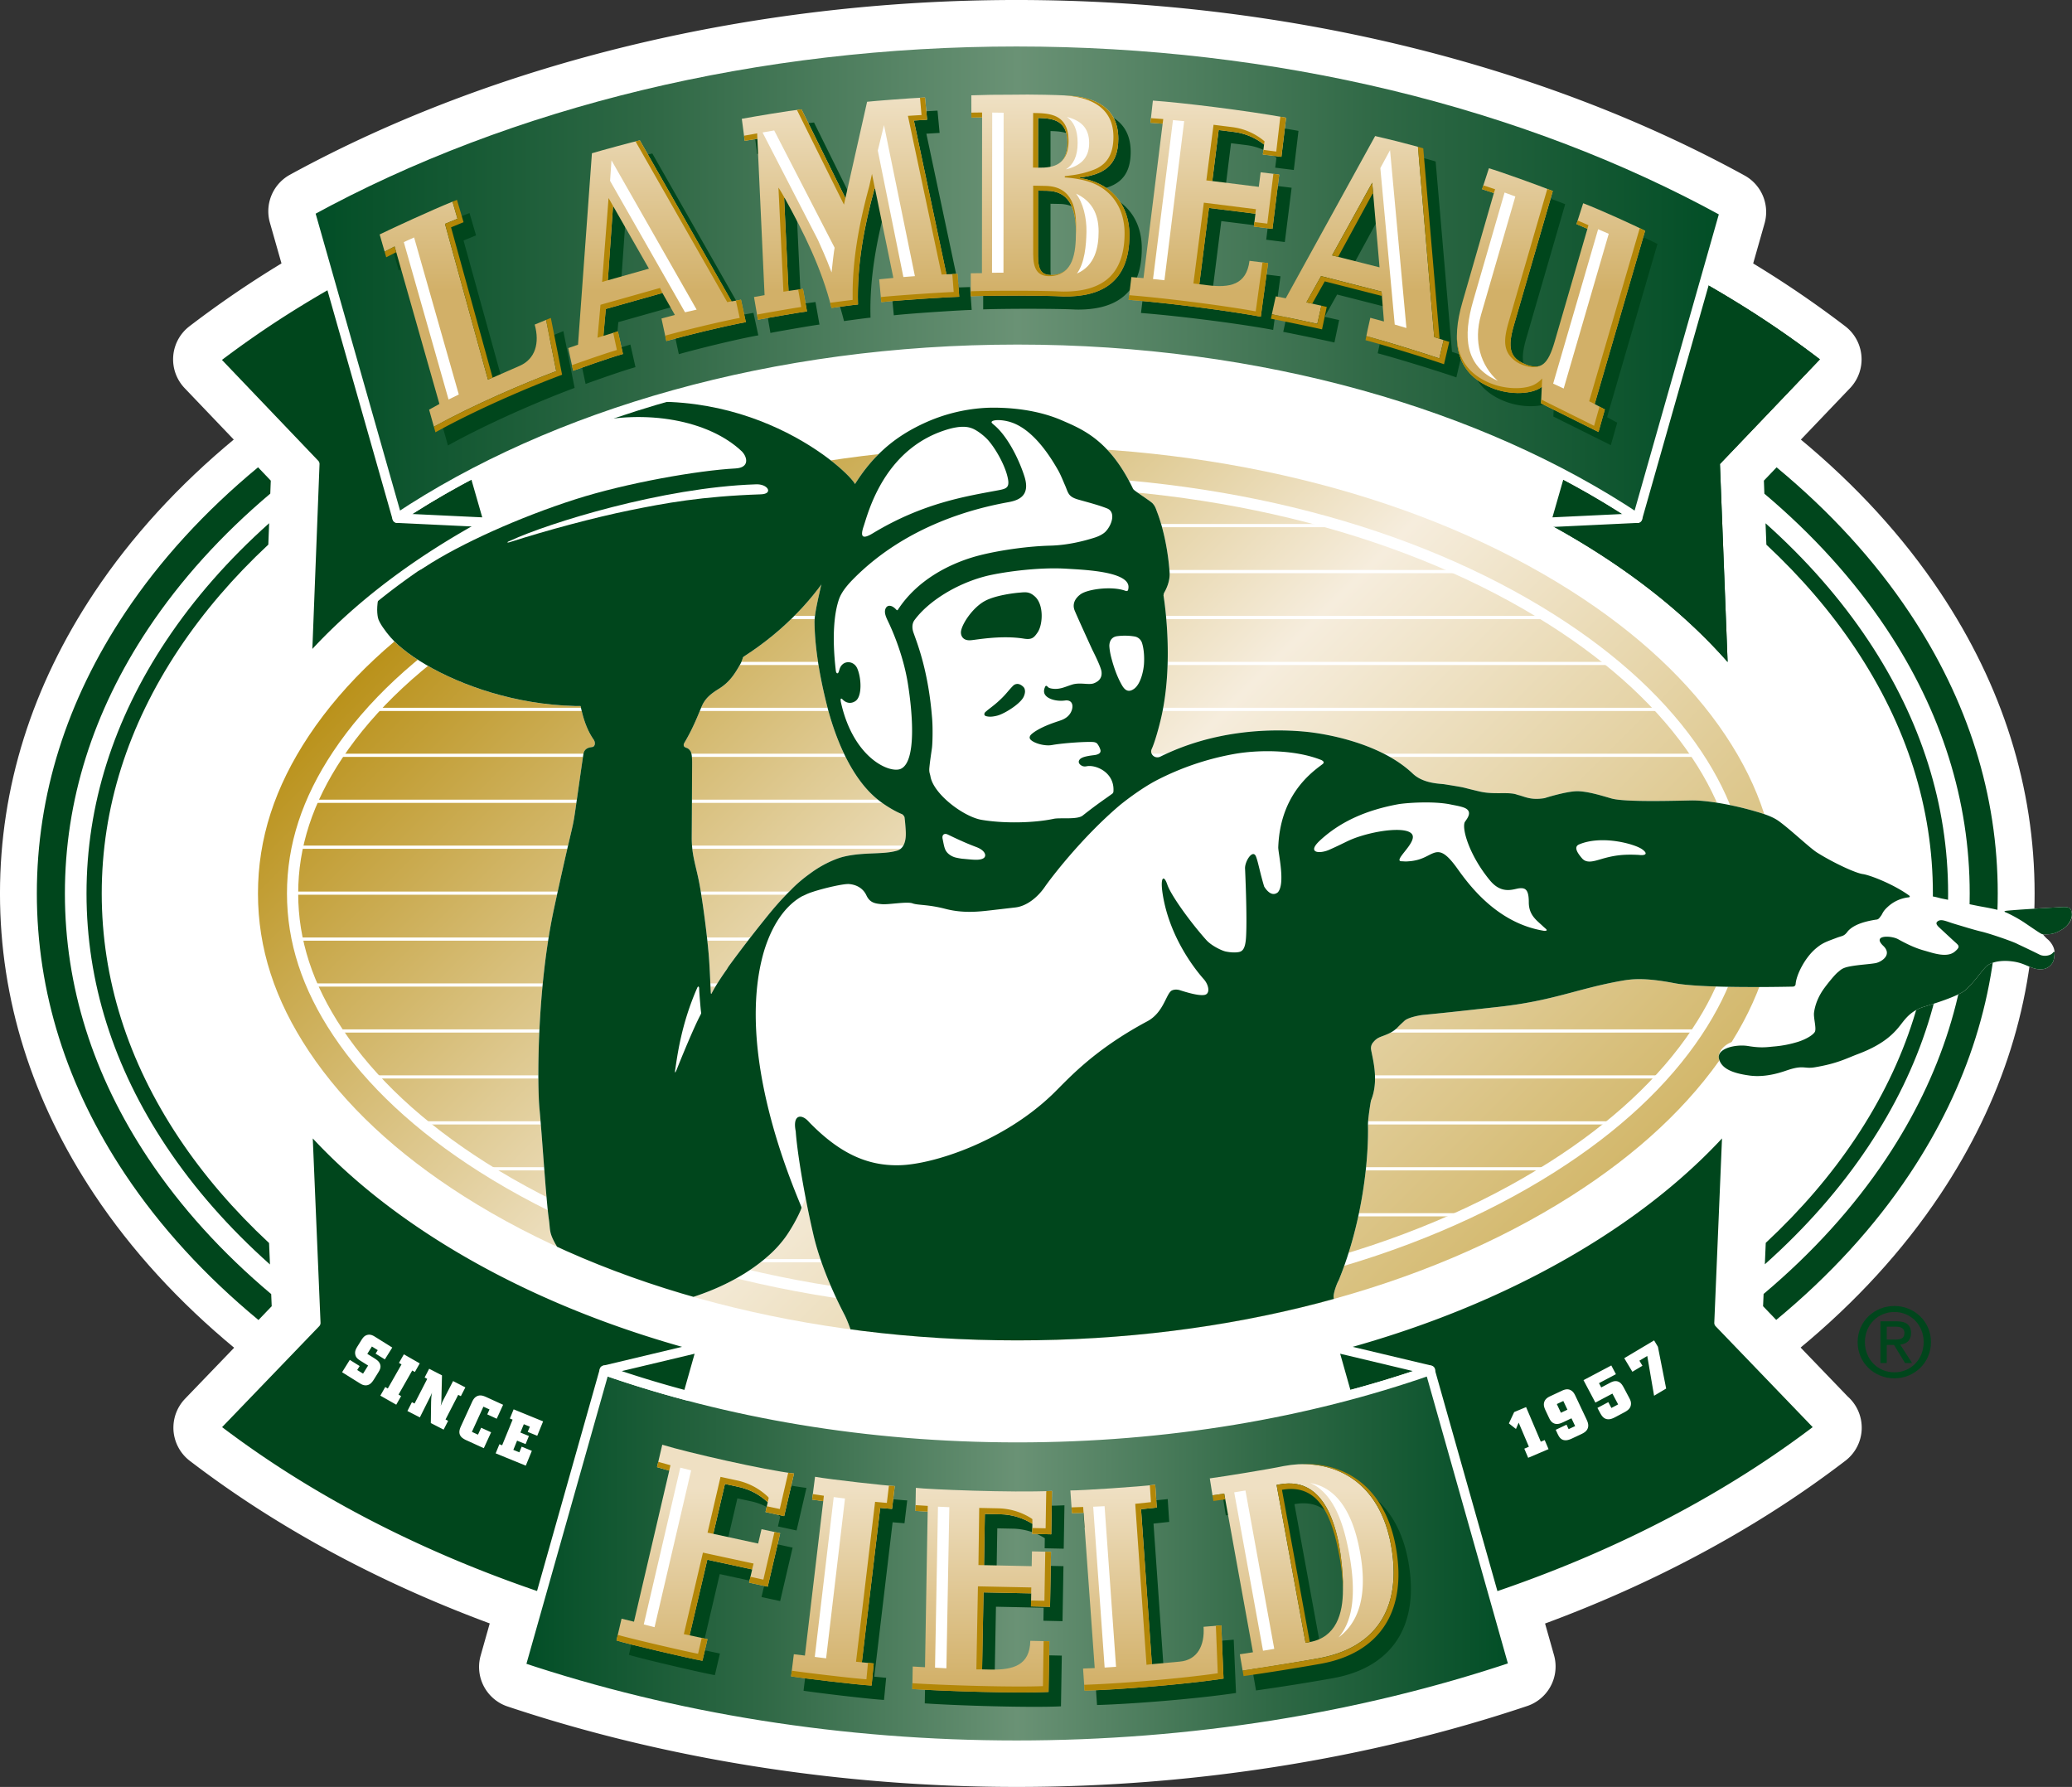
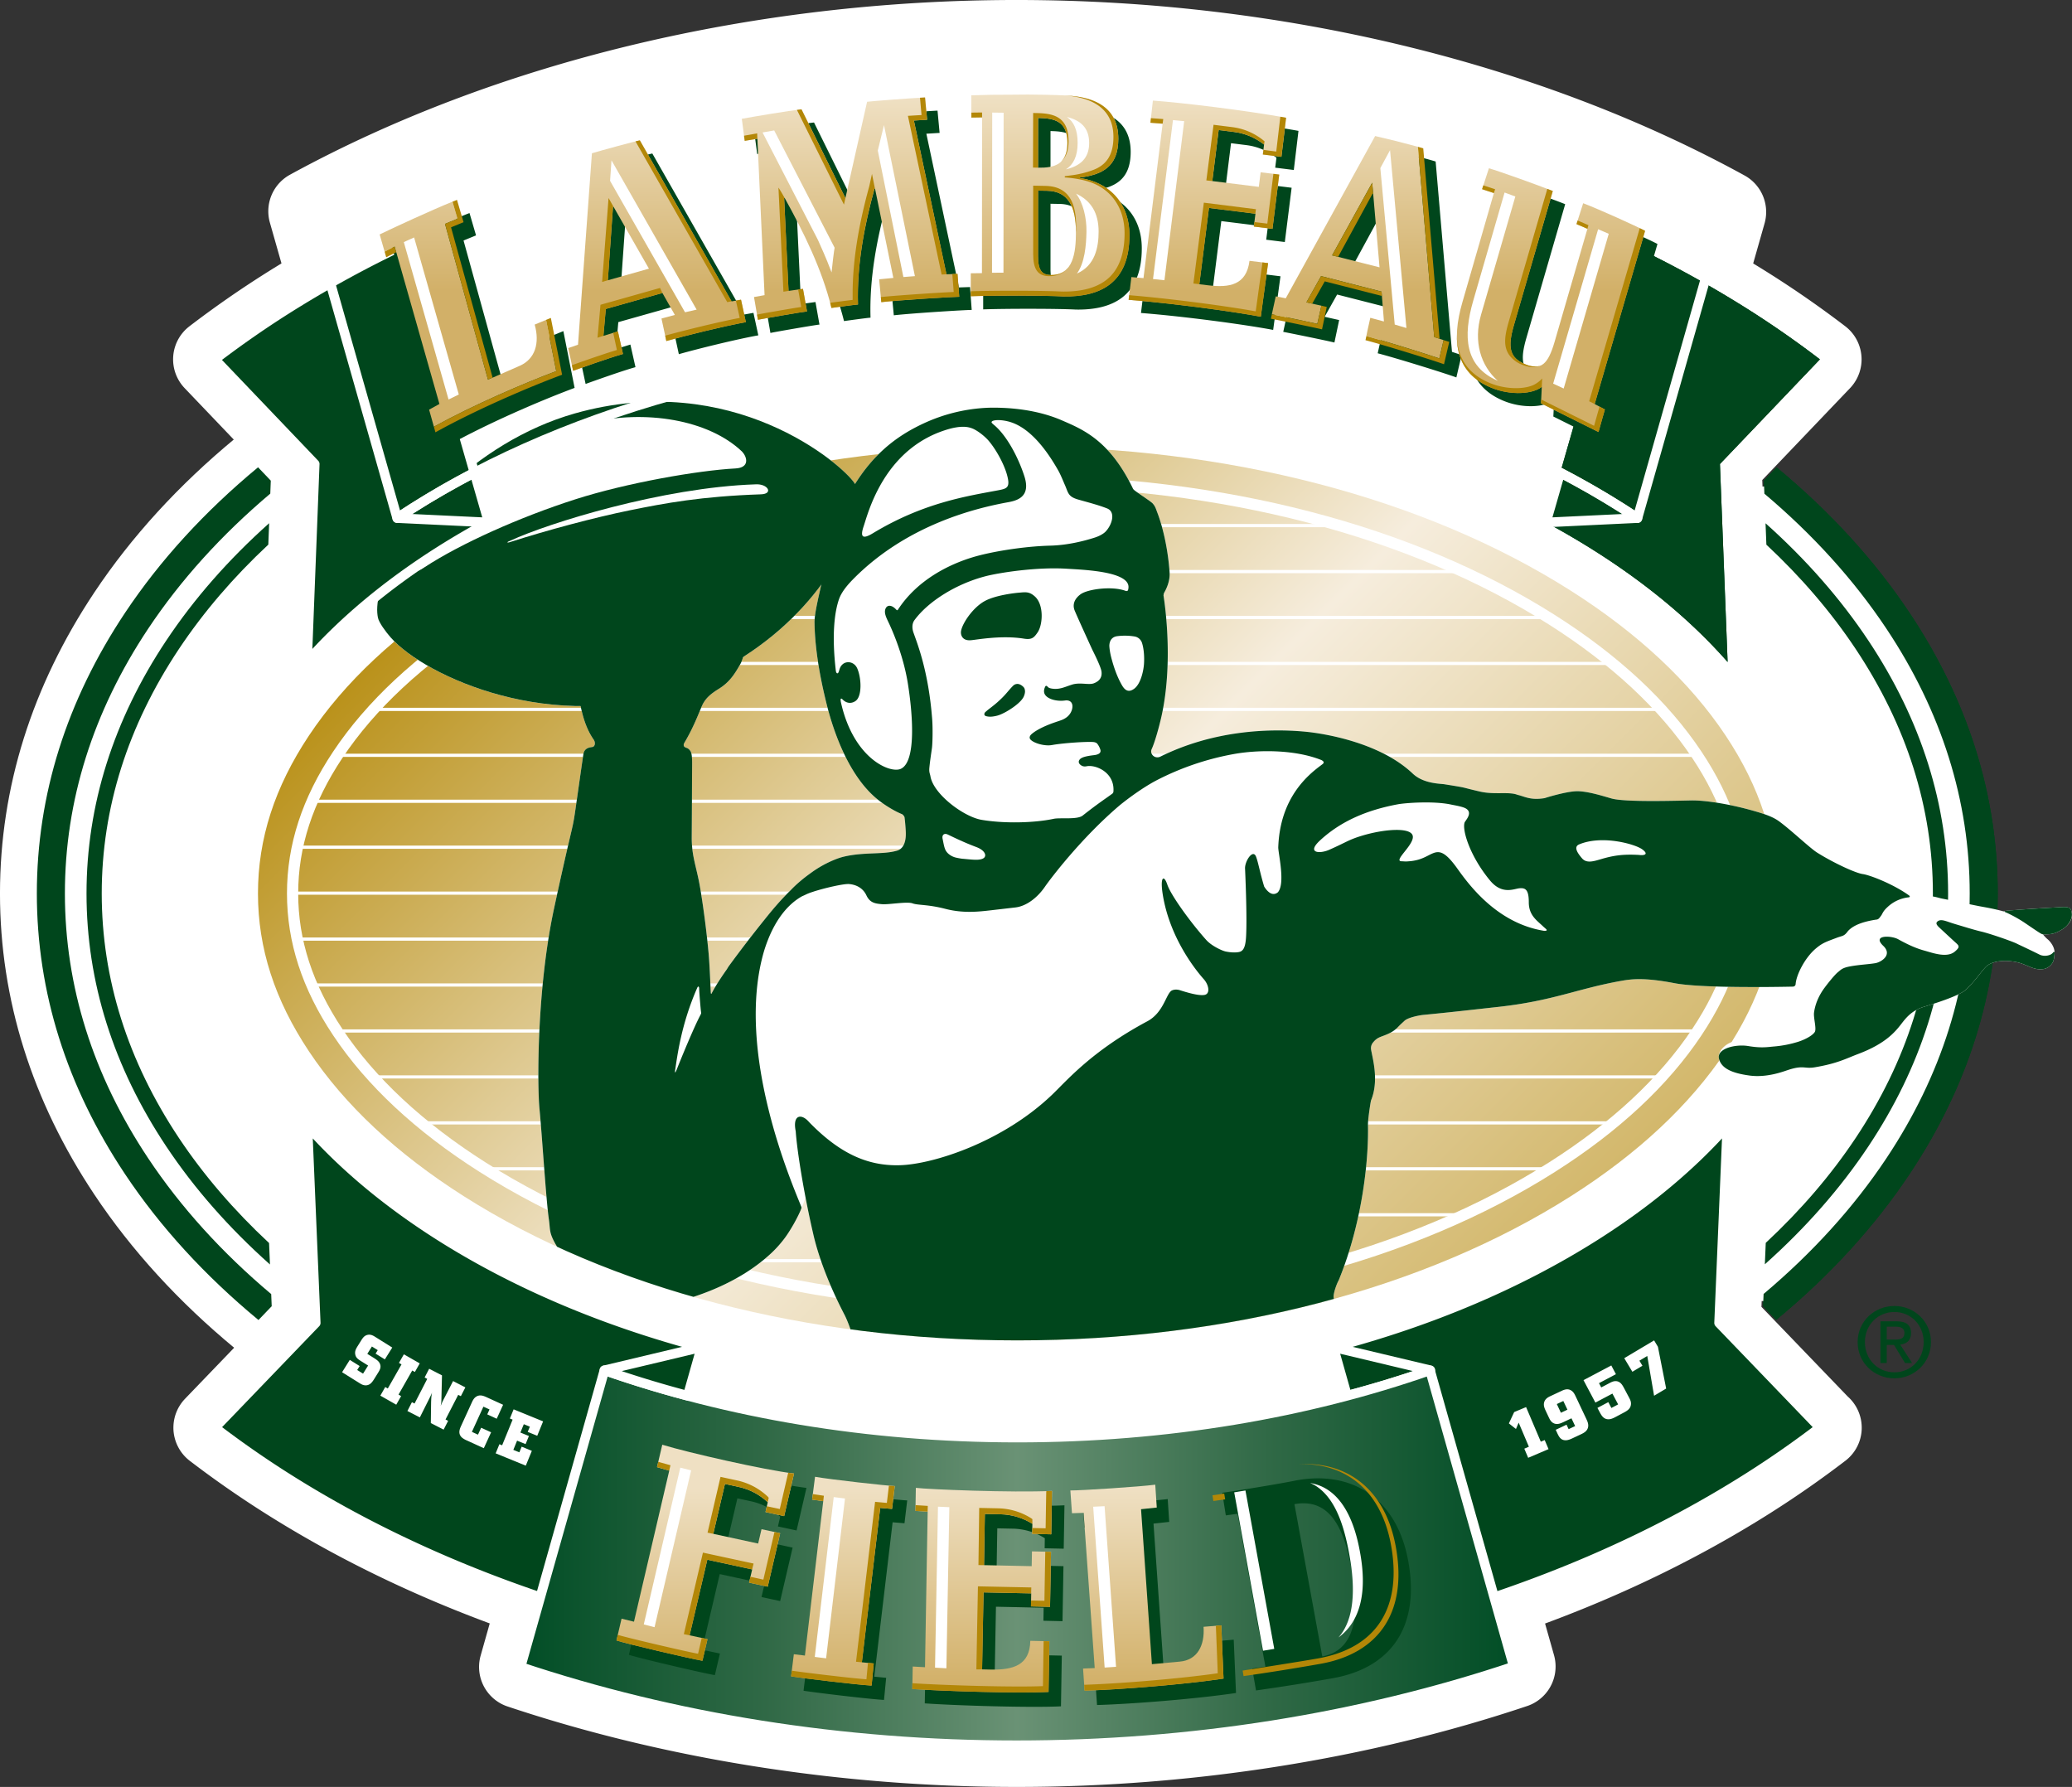
<svg xmlns="http://www.w3.org/2000/svg" xmlns:xlink="http://www.w3.org/1999/xlink" viewBox="0 0 149.063 128.548">
  <rect x="0" y="0" width="149.063" height="128.548" fill="#333333" stroke="none" />
  <defs>
    <path id="a" d="M411.536 191.572V30.598h125.256v160.974" />
    <path id="t" d="M1144.552 661.411c-2.517-2.86-5.692-5.532-9.483-7.94a57.373 57.373 0 0 0-3.584-2.096l5.779-20.124a79.66 79.66 0 0 1 8.842 4.842 70.995 70.995 0 0 1 5.085 3.548l-7.191 7.53.552 14.24z" style="fill:#00461c;fill-opacity:1;fill-rule:nonzero;stroke:none" />
  </defs>
  <defs>
    <clipPath id="b" clipPathUnits="userSpaceOnUse">
      <use xlink:href="#a" />
    </clipPath>
    <clipPath id="c" clipPathUnits="userSpaceOnUse">
      <use xlink:href="#a" />
    </clipPath>
    <clipPath id="d" clipPathUnits="userSpaceOnUse">
      <use xlink:href="#a" />
    </clipPath>
    <clipPath id="e" clipPathUnits="userSpaceOnUse">
      <path d="M470.085 108.839c-8.616 0-16.715 1.406-23.762 3.874l-4.827-17.073c8.814-2.946 18.544-4.508 28.546-4.508 10.03 0 19.784 1.571 28.615 4.531l-4.818 17.046c-7.046-2.466-15.141-3.87-23.754-3.87" />
    </clipPath>
    <clipPath id="g" clipPathUnits="userSpaceOnUse">
      <path d="m457.236 106.772-.569-2.452-1.075.234.131.562a3.497 3.497 0 0 1-1.674.883l-.791.173-.67-2.872 2.582-.559.194.827 1.074-.233-.716-3.076-1.074.232.178.761-2.582.559-1.019-4.351 1.03-.222-.292-1.242c-.742.128-4.403.984-4.947 1.17l.293 1.251.715-.173 2.03 8.693-.704.202.302 1.29c1.466-.452 5.903-1.462 7.584-1.657" />
    </clipPath>
    <clipPath id="i" clipPathUnits="userSpaceOnUse">
      <path d="m457.066 95.098.158 1.274.637-.077 1.055 8.886-.64.088.168 1.315c.909-.16 4.17-.523 4.589-.533l-.157-1.316-.682.058-1.055-8.885.683-.067-.122-1.272c-.825.043-3.997.425-4.634.529" />
    </clipPath>
    <clipPath id="k" clipPathUnits="userSpaceOnUse">
      <path d="m464.042 94.37.024 1.294.707-.04.153 8.954-.703.042.023 1.327c.715-.087 5.508-.288 7.836-.177l-.043-2.497-1.098.024.012.578a3.575 3.575 0 0 1-1.822.55l-.914.019-.047-2.946 2.743-.059.016.851 1.097-.024-.056-3.165-1.098.023.014.75-2.744.057-.083-4.431.488-.011c1.295-.027 2.261.242 2.286 1.654l1.097-.024-.046-2.917c-1.727-.091-6.084.046-7.842.168" />
    </clipPath>
    <clipPath id="m" clipPathUnits="userSpaceOnUse">
      <path d="m473.957 94.275-.088 1.273.671.026-.64 8.933-.669-.021-.092 1.311c.551-.01 4.043.218 4.886.332l.087-1.316-.905-.096.625-8.918 1.596.147c1.022.084 1.452.937 1.376 2.004l1.022.085.128-3.066c-2.217-.331-5.831-.628-7.997-.694" />
    </clipPath>
    <clipPath id="o" clipPathUnits="userSpaceOnUse">
      <path d="M487.004 105.819c1.039-.718 1.493-2.338 1.681-3.672.106-.766.156-1.45.141-2.051v-.009c.003-1.418-.406-2.741-1.905-3.015l-.001.002-.073-.016-.172-.031-1.667 9.089.171.031c.708.13 1.322.019 1.825-.328m-5.778.682-.063-.01.155-.974c.195.027.675.098.675.098l.679-3.758.975-5.371-.005-.002.001-.001s-.542-.084-.75-.114c.038-.222.123-.729.16-.939 1.244.172 3.468.541 4.382.709 2.818.516 4.308 2.247 4.308 4.943 0 .496-.049 1.023-.152 1.582-.31 1.702-1.07 3.013-2.199 3.795-.873.603-1.951.899-3.144.845a6.847 6.847 0 0 1-.823-.102c-.887-.187-3.471-.605-4.199-.701" />
    </clipPath>
    <clipPath id="q" clipPathUnits="userSpaceOnUse">
      <path d="M438.227 157.573c-3.863-2.454-6.86-5.258-8.907-8.331-1.976-2.968-2.937-5.942-2.937-9.089 0-3.149.961-6.122 2.937-9.089 2.047-3.075 5.044-5.878 8.908-8.333 8.424-5.351 19.738-8.298 31.857-8.298 12.12 0 23.433 2.947 31.858 8.298 3.863 2.455 6.86 5.258 8.909 8.335 1.975 2.967 2.936 5.938 2.936 9.087 0 3.147-.961 6.121-2.937 9.089-2.047 3.073-5.044 5.877-8.908 8.333-8.426 5.351-19.74 8.298-31.858 8.298-12.118 0-23.432-2.947-31.858-8.3" />
    </clipPath>
    <clipPath id="s" clipPathUnits="userSpaceOnUse">
      <path d="M435.694 166.26c-6.044-4.347-4.327-13.945-6.374-17.018-1.976-2.968-2.937-5.942-2.937-9.089 0-3.149.961-6.122 2.937-9.089 2.047-3.075 5.044-5.878 8.908-8.333 8.424-5.351 19.738-8.298 31.857-8.298 12.12 0 23.433 2.947 31.858 8.298 3.863 2.455 30.639 7.167 32.685 10.243 1.976 2.967 2.164 3.341 2.164 6.489 0 3.149-13.16 2.615-15.136 5.584-2.047 3.074-22.882 5.292-26.748 7.748-8.424 5.351-15.789 19.393-27.855 18.261-11.806-1.107-20.845 2.767-31.359-4.796" />
    </clipPath>
    <clipPath id="u" clipPathUnits="userSpaceOnUse">
      <path d="M470.085 171.466c14.042 0 26.713-3.73 35.692-9.714l5.009 17.621c-11.554 6.341-25.848 9.801-40.744 9.801-14.862 0-29.126-3.445-40.666-9.761l5.021-17.659c8.978 5.984 21.648 9.712 35.688 9.712" />
    </clipPath>
    <clipPath id="w" clipPathUnits="userSpaceOnUse">
      <path d="m464.775 185.963.119-1.282-.762-.046 1.876-8.848.637.023.098-1.319c-.319.006-3.403-.184-4.485-.308l-.124 1.315.817.08-1.055 5.138-.029-.002c-.586-2.135-1.017-4.377-.949-6.667-.117 0-1.276-.16-1.526-.197-.559 2.253-1.598 4.345-2.697 6.33 0 0-.029.005-.029-.023 0-.029.253-5.325.253-5.325l.831.116.231-1.299c-.204-.012-2.509-.413-2.825-.481l-.225 1.31.608.109-.413 9.001-.729-.122-.168 1.269c.754.138 2.665.46 3.436.546l2.527-5.109 1.248 5.544c.374.042 2.373.201 3.335.247" />
    </clipPath>
    <clipPath id="y" clipPathUnits="userSpaceOnUse">
      <path d="m445.603 182.752-.8-11.017-.563-.195.281-1.306c.239.085 2.054.74 2.869.966l-.292 1.301-.834-.257.138 1.547 3.258.919.716-1.262-.77-.207.28-1.295c1.079.308 3.338.863 4.575 1.086l-.28 1.293-.54-.098-5.28 9.268c-.242-.045-2.264-.591-2.758-.743m3.281-6.641-2.364-.668s.295 4.174.294 4.209c0 .036.033.019.033.019l2.037-3.56" />
    </clipPath>
    <clipPath id="A" clipPathUnits="userSpaceOnUse">
      <path d="m485.556 184.797-.27-2.25-1.07.133.071.571a3.464 3.464 0 0 1-1.721.726l-.892.112-.366-2.937 2.676-.334.106.84 1.07-.133-.39-3.125-1.072.133.093.74-2.676.333-.553-4.391.476-.058c1.263-.158 2.236.011 2.41 1.405l1.071-.133-.421-3.085c-1.649.314-5.142.779-7.606.973l.158 1.31.697-.061 1.102 8.887-.703.054.142 1.276c1.648-.113 5.432-.576 7.668-.986" />
    </clipPath>
    <clipPath id="C" clipPathUnits="userSpaceOnUse">
      <path d="m500.226 168.359.045.953c-.476-.406-1.766-.529-2.927-.044-2.059.858-2.282 2.712-1.644 4.905l1.814 6.288-.678.224.392 1.203c.583-.166 2.837-.973 3.677-1.309l-2.233-7.701c-.375-1.292-.268-1.886.642-2.267.914-.381 1.319.001 1.695 1.293l1.888 6.501-.629.27.385 1.201c.901-.341 3.014-1.297 3.563-1.588l-2.901-9.967.585-.315-.367-1.296-3.307 1.649" />
    </clipPath>
    <clipPath id="E" clipPathUnits="userSpaceOnUse">
      <path d="m488.203 176.877 2.03 3.68.279.501.421-4.871-2.73.69zm6.171-5.932.246 1.054-.54.176-.937 10.949-.022.006a58.1 58.1 0 0 1-2.441.613l-4.923-8.934-.16-.292-.06-.112-.546.106-.029.005a5.441 5.441 0 0 1-.033-.139l-.194-.892a150.19 150.19 0 0 0 2.616-.551c.05.224.183.82.235 1.046l-.365.081-.498.11.845 1.512 3.481-.893.137-1.708h-.003l.001-.01-.782.211-.164-.736-.064-.315a94.21 94.21 0 0 0 4.2-1.287" />
    </clipPath>
    <clipPath id="G" clipPathUnits="userSpaceOnUse">
      <path d="m442.965 173.163-.655-.27.005-.021c.282-1.029.041-1.955-.873-2.355l-1.554-.68-.001.005-.268-.117-2.472 8.964.717.294-.285.983c-1.175-.473-3.485-1.54-4.193-1.886l.286-.992c.17.087.574.3.574.3l.093-.331.003.001 2.484-8.734-.594-.328.275-.982c2.324 1.28 5.196 2.504 7.042 3.2-.049.244-.512 2.58-.584 2.949" />
    </clipPath>
    <clipPath id="I" clipPathUnits="userSpaceOnUse">
      <path d="M472.741 174.512c2.137-.037 3.796.78 3.797 3.524 0 1.93-1.254 3.07-2.852 3.285v.033c1.27.165 2.212.606 2.212 2.231.002 1.829-1.392 2.355-2.716 2.47-.496.042-1.199.057-1.491.063a50.528 50.528 0 0 1-2.015.004 52.613 52.613 0 0 1-2.237-.036l.003-1.28.617.009-.009-8.962-.643-.008v-1.322c1.348.048 4.25.048 5.334-.011m-1.459 10.273c.956-.018 1.688-.184 1.688-1.436 0-1.237-.748-1.444-1.691-1.427l.003 2.863zm-.003-4.184.524-.008c1.21-.023 1.658-.911 1.657-2.384-.002-1.169-.152-2.487-1.452-2.464-.492.009-.732.25-.73 1.097l.001 3.759" />
    </clipPath>
    <linearGradient id="f" x1="0" x2="1" y1="0" y2="0" gradientTransform="matrix(57.714 0 0 -57.714 441.22 101.922)" gradientUnits="userSpaceOnUse" spreadMethod="pad">
      <stop offset="0" style="stop-opacity:1;stop-color:#004d25" />
      <stop offset=".25" style="stop-opacity:1;stop-color:#306946" />
      <stop offset=".5" style="stop-opacity:1;stop-color:#6a9275" />
      <stop offset=".75" style="stop-opacity:1;stop-color:#306946" />
      <stop offset="1" style="stop-opacity:1;stop-color:#004d25" />
    </linearGradient>
    <linearGradient id="h" x1="0" x2="1" y1="0" y2="0" gradientTransform="matrix(0 -11.327 -11.327 0 452.126 105.913)" gradientUnits="userSpaceOnUse" spreadMethod="pad">
      <stop offset="0" style="stop-opacity:1;stop-color:#efe0c3" />
      <stop offset="1" style="stop-opacity:1;stop-color:#d2b068" />
    </linearGradient>
    <linearGradient id="j" x1="0" x2="1" y1="0" y2="0" gradientTransform="matrix(0 -11.327 -11.327 0 460.05 105.913)" gradientUnits="userSpaceOnUse" spreadMethod="pad">
      <stop offset="0" style="stop-opacity:1;stop-color:#efe0c3" />
      <stop offset="1" style="stop-opacity:1;stop-color:#d2b068" />
    </linearGradient>
    <linearGradient id="l" x1="0" x2="1" y1="0" y2="0" gradientTransform="matrix(0 -11.327 -11.327 0 468.062 105.913)" gradientUnits="userSpaceOnUse" spreadMethod="pad">
      <stop offset="0" style="stop-opacity:1;stop-color:#efe0c3" />
      <stop offset="1" style="stop-opacity:1;stop-color:#d2b068" />
    </linearGradient>
    <linearGradient id="n" x1="0" x2="1" y1="0" y2="0" gradientTransform="matrix(0 -11.327 -11.327 0 477.546 105.913)" gradientUnits="userSpaceOnUse" spreadMethod="pad">
      <stop offset="0" style="stop-opacity:1;stop-color:#efe0c3" />
      <stop offset="1" style="stop-opacity:1;stop-color:#d2b068" />
    </linearGradient>
    <linearGradient id="p" x1="0" x2="1" y1="0" y2="0" gradientTransform="matrix(0 -11.327 -11.327 0 486.453 105.913)" gradientUnits="userSpaceOnUse" spreadMethod="pad">
      <stop offset="0" style="stop-opacity:1;stop-color:#efe0c3" />
      <stop offset="1" style="stop-opacity:1;stop-color:#d2b068" />
    </linearGradient>
    <linearGradient id="r" x1="0" x2="1" y1="0" y2="0" gradientTransform="scale(105.08 -105.08) rotate(45 4.033 4.284)" gradientUnits="userSpaceOnUse" spreadMethod="pad">
      <stop offset="0" style="stop-opacity:1;stop-color:#b48908" />
      <stop offset=".382" style="stop-opacity:1;stop-color:#f6eddd" />
      <stop offset="1" style="stop-opacity:1;stop-color:#b48908" />
    </linearGradient>
    <linearGradient id="v" x1="0" x2="1" y1="0" y2="0" gradientTransform="matrix(81.963 0 0 -81.963 429.1 175.463)" gradientUnits="userSpaceOnUse" spreadMethod="pad">
      <stop offset="0" style="stop-opacity:1;stop-color:#004d25" />
      <stop offset=".25" style="stop-opacity:1;stop-color:#306946" />
      <stop offset=".5" style="stop-opacity:1;stop-color:#6a9275" />
      <stop offset=".75" style="stop-opacity:1;stop-color:#306946" />
      <stop offset="1" style="stop-opacity:1;stop-color:#004d25" />
    </linearGradient>
    <linearGradient id="x" x1="0" x2="1" y1="0" y2="0" gradientTransform="matrix(0 -11.171 -11.171 0 460.486 185.963)" gradientUnits="userSpaceOnUse" spreadMethod="pad">
      <stop offset="0" style="stop-opacity:1;stop-color:#efe0c3" />
      <stop offset="1" style="stop-opacity:1;stop-color:#d2b068" />
    </linearGradient>
    <linearGradient id="z" x1="0" x2="1" y1="0" y2="0" gradientTransform="matrix(0 -11.171 -11.171 0 449.35 185.976)" gradientUnits="userSpaceOnUse" spreadMethod="pad">
      <stop offset="0" style="stop-opacity:1;stop-color:#efe0c3" />
      <stop offset="1" style="stop-opacity:1;stop-color:#d2b068" />
    </linearGradient>
    <linearGradient id="B" x1="0" x2="1" y1="0" y2="0" gradientTransform="matrix(0 -11.171 -11.171 0 481.024 185.976)" gradientUnits="userSpaceOnUse" spreadMethod="pad">
      <stop offset="0" style="stop-opacity:1;stop-color:#efe0c3" />
      <stop offset="1" style="stop-opacity:1;stop-color:#d2b068" />
    </linearGradient>
    <linearGradient id="D" x1="0" x2="1" y1="0" y2="0" gradientTransform="matrix(0 -11.171 -11.171 0 500.8 185.976)" gradientUnits="userSpaceOnUse" spreadMethod="pad">
      <stop offset="0" style="stop-opacity:1;stop-color:#efe0c3" />
      <stop offset="1" style="stop-opacity:1;stop-color:#d2b068" />
    </linearGradient>
    <linearGradient id="F" x1="0" x2="1" y1="0" y2="0" gradientTransform="matrix(0 -11.171 -11.171 0 489.677 185.976)" gradientUnits="userSpaceOnUse" spreadMethod="pad">
      <stop offset="0" style="stop-opacity:1;stop-color:#efe0c3" />
      <stop offset="1" style="stop-opacity:1;stop-color:#d2b068" />
    </linearGradient>
    <linearGradient id="H" x1="0" x2="1" y1="0" y2="0" gradientTransform="matrix(0 -11.171 -11.171 0 438.467 185.976)" gradientUnits="userSpaceOnUse" spreadMethod="pad">
      <stop offset="0" style="stop-opacity:1;stop-color:#efe0c3" />
      <stop offset="1" style="stop-opacity:1;stop-color:#d2b068" />
    </linearGradient>
    <linearGradient id="J" x1="0" x2="1" y1="0" y2="0" gradientTransform="matrix(0 -11.171 -11.171 0 471.972 185.976)" gradientUnits="userSpaceOnUse" spreadMethod="pad">
      <stop offset="0" style="stop-opacity:1;stop-color:#efe0c3" />
      <stop offset="1" style="stop-opacity:1;stop-color:#d2b068" />
    </linearGradient>
  </defs>
  <path d="M1046.408 775.18v-.77h-1.045v-4.628h-.741l-3.266 4.525v.873h3.114v1.735h.893v-1.735h1.045zm-1.958-4.006h.02v3.236h-2.293l2.273-3.236zm5.225 2.475h-2.485v.913h2.485v-.913zm6.331-1.827c-.274-1.278-1.339-1.512-2.04-1.512-1.319 0-2.384.975-2.384 2.892 0 1.714.609 3.034 2.415 3.034.639 0 1.745-.305 2.08-1.999h.954c-.407 2.749-2.638 2.872-3.187 2.872-1.653 0-3.276-1.077-3.276-3.877 0-2.241 1.278-3.795 3.398-3.795 1.877 0 2.851 1.169 2.993 2.385h-.953m1.796 2.437c0 1.368.77 2.8 2.465 2.8 1.694 0 2.465-1.432 2.465-2.8 0-1.372-.771-2.802-2.465-2.802-1.695 0-2.465 1.43-2.465 2.802m.922 0c0-.712.264-2.032 1.543-2.032 1.277 0 1.541 1.32 1.541 2.032 0 .708-.264 2.028-1.541 2.028-1.279 0-1.543-1.32-1.543-2.028m5.936 2.656h-.893v-7.284h.892v7.284zm1.035-2.656c0 1.368.77 2.8 2.465 2.8 1.694 0 2.466-1.432 2.466-2.8 0-1.372-.771-2.802-2.466-2.802-1.694 0-2.466 1.43-2.466 2.802m.924 0c0-.712.264-2.032 1.542-2.032s1.542 1.32 1.542 2.032c0 .708-.264 2.028-1.542 2.028s-1.542-1.32-1.542-2.028m6.037 2.656h-.893v-5.306h.841v.883h.021c.355-.618.821-1.035 1.491-1.035.112 0 .163.01.233.031v.923h-.335c-.831 0-1.359.65-1.359 1.421v3.083m10.41-5.093c-.275-1.278-1.34-1.512-2.04-1.512-1.318 0-2.383.975-2.383 2.892 0 1.714.608 3.034 2.413 3.034.64 0 1.745-.305 2.08-1.999h.954c-.405 2.749-2.637 2.872-3.186 2.872-1.653 0-3.276-1.077-3.276-3.877 0-2.241 1.278-3.795 3.398-3.795 1.877 0 2.852 1.169 2.993 2.385h-.953m1.796 2.437c0 1.368.77 2.8 2.465 2.8 1.694 0 2.466-1.432 2.466-2.8 0-1.372-.771-2.802-2.466-2.802-1.694 0-2.466 1.43-2.466 2.802m.924 0c0-.712.264-2.032 1.542-2.032s1.542 1.32 1.542 2.032c0 .708-.264 2.028-1.542 2.028s-1.542-1.32-1.542-2.028m5.814-1.037c.06-.406.203-1.025 1.216-1.025.843 0 1.249.305 1.249.864 0 .526-.254.609-.466.628l-1.473.183c-1.481.183-1.612 1.217-1.612 1.663 0 .914.69 1.532 1.664 1.532 1.035 0 1.572-.487 1.917-.861.03.405.152.811.944.811.202 0 .335-.061.486-.102v-.649a1.59 1.59 0 0 1-.294.04c-.182 0-.293-.09-.293-.314v-3.053c0-1.36-1.543-1.482-1.97-1.482-1.308 0-2.15.497-2.19 1.765h.822zm2.445 1.857c0 .71-.813 1.248-1.645 1.248-.669 0-.964-.345-.964-.922 0-.671.701-.803 1.136-.864 1.107-.141 1.33-.224 1.473-.334v.872m3.5-2.729v3.449c0 .417.355.417.537.417h.314v.699c-.324.031-.577.071-.669.071-.882 0-1.075-.497-1.075-1.136v-3.5h-.72v-.741h.72v-1.482h.893v1.482h.851v.74h-.851m5.336 2.903c-.03.395-.527 1.044-1.37 1.044-1.025 0-1.542-.639-1.542-1.745h3.876c0-1.876-.75-3.094-2.283-3.094-1.754 0-2.546 1.309-2.546 2.953 0 1.532.883 2.657 2.374 2.657.853 0 1.196-.202 1.44-.365.67-.446.914-1.197.944-1.45h-.893zm-2.912-1.411c0-.821.65-1.582 1.472-1.582 1.085 0 1.43.76 1.482 1.582h-2.954m9.344-4.21h-.893v2.73h-.02c-.212-.305-.619-.904-1.583-.904-1.41 0-2.21 1.157-2.21 2.648 0 1.269.527 2.962 2.333 2.962.516 0 1.125-.161 1.511-.882h.02v.73h.843v-7.284zm-3.784 4.616c0-.68.07-1.988 1.451-1.988 1.289 0 1.43 1.39 1.43 2.252 0 1.41-.882 1.785-1.45 1.785-.974 0-1.431-.882-1.431-2.049m10.114.315h-2.484v-.913h2.485v.913zm7.216-1.542h3.196v3.895h-.64l-.234-.944c-.496.69-1.41 1.138-2.404 1.138-1.248 0-1.856-.458-2.232-.822-1.116-1.056-1.146-2.303-1.146-3.073 0-1.778 1.075-3.777 3.45-3.777 1.358 0 2.87.773 3.083 2.405h-.953c-.314-1.268-1.38-1.532-2.183-1.532-1.308 0-2.383 1.045-2.383 2.952 0 1.483.487 3.004 2.426 3.004.365 0 .954-.041 1.491-.467.639-.507.801-1.157.801-1.937h-2.272v-.842m5.62 3.895h-.893v-5.306h.843v.883h.02c.355-.618.822-1.035 1.491-1.035a.7.7 0 0 1 .234.031v.923h-.335c-.833 0-1.36.65-1.36 1.421v3.083m3.056-3.693c.061-.406.204-1.025 1.218-1.025.842 0 1.247.305 1.247.864 0 .526-.253.609-.466.628l-1.472.183c-1.48.183-1.613 1.217-1.613 1.663 0 .914.69 1.532 1.665 1.532 1.035 0 1.572-.487 1.917-.861.03.405.151.811.944.811.202 0 .335-.061.487-.102v-.649c-.1.021-.213.04-.295.04-.182 0-.295-.09-.295-.314v-3.053c0-1.36-1.54-1.482-1.967-1.482-1.309 0-2.151.497-2.191 1.765h.821zm2.445 1.857c0 .71-.811 1.248-1.644 1.248-.669 0-.964-.345-.964-.922 0-.671.7-.803 1.138-.864 1.105-.141 1.327-.224 1.47-.334v.872m6.807-5.448h-.89v2.73h-.022c-.212-.305-.619-.904-1.582-.904-1.412 0-2.212 1.157-2.212 2.648 0 1.269.527 2.962 2.333 2.962.519 0 1.127-.161 1.512-.882h.02v.73h.842v-7.284zm-3.782 4.616c0-.68.07-1.988 1.449-1.988 1.288 0 1.432 1.39 1.432 2.252 0 1.41-.882 1.785-1.451 1.785-.974 0-1.43-.882-1.43-2.049m5.934-2.638h-.893v5.306h.893v-5.306zm0-1.978h-.893v1.014h.893v-1.014zm4.952 5.621c-.03.395-.528 1.044-1.371 1.044-1.025 0-1.542-.639-1.542-1.745h3.876c0-1.876-.752-3.094-2.283-3.094-1.755 0-2.547 1.309-2.547 2.953 0 1.532.884 2.657 2.375 2.657.852 0 1.197-.202 1.44-.365.67-.446.914-1.197.944-1.45h-.892zm-2.913-1.411c0-.821.65-1.582 1.47-1.582 1.087 0 1.432.76 1.482 1.582h-2.953m9.264 3.074h-.892v-3.266c0-.924-.264-1.39-1.136-1.39-.508 0-1.402.325-1.402 1.766v2.89h-.891v-5.306h.841v.752h.02c.193-.285.69-.904 1.604-.904.821 0 1.856.335 1.856 1.847v3.61m2.415-4.564v3.449c0 .417.355.417.538.417h.313v.699c-.323.031-.577.071-.668.071-.883 0-1.075-.497-1.075-1.136v-3.5h-.722v-.741h.722v-1.482h.892v1.482h.851v.74h-.85m1.419 6.667c.863-1.624 1.381-2.597 1.381-5.032 0-1.675-.578-2.913-1.39-4.504h.598c1.056 1.582 1.745 2.85 1.745 4.746 0 1.786-.619 3.226-1.715 4.79h-.619m-106.297 7.518h2.323v2.833h-.465l-.17-.686c-.36.501-1.025.826-1.748.826-.908 0-1.35-.332-1.624-.597-.811-.768-.833-1.675-.833-2.236 0-1.292.782-2.744 2.508-2.744.99 0 2.089.56 2.244 1.747h-.694c-.229-.922-1.004-1.113-1.586-1.113-.952 0-1.734.76-1.734 2.147 0 1.076.354 2.185 1.764 2.185.265 0 .692-.031 1.083-.341.465-.369.584-.841.584-1.409h-1.652v-.612m3.127.901c0 .996.561 2.036 1.794 2.036 1.231 0 1.792-1.04 1.792-2.036s-.56-2.036-1.792-2.036-1.794 1.04-1.794 2.036m.671 0c0-.518.193-1.478 1.123-1.478.929 0 1.121.96 1.121 1.478 0 .515-.192 1.475-1.121 1.475-.93 0-1.123-.96-1.123-1.475m4.318 1.932h-.65v-5.297h.65v5.297zm4.176-5.298h-.65v1.986h-.015c-.154-.223-.45-.656-1.15-.656-1.026 0-1.609.84-1.609 1.925 0 .922.384 2.153 1.697 2.153.376 0 .82-.117 1.1-.641h.015v.531h.612v-5.298zm-2.752 3.358c0-.495.05-1.447 1.055-1.447.937 0 1.04 1.011 1.04 1.639 0 1.025-.642 1.297-1.055 1.297-.709 0-1.04-.64-1.04-1.489m4.581-1.867h-.767v.782h.767v-.782zm0 3.026h-.767v.781h.767v-.781zm6.606-2.922c-.2-.93-.973-1.1-1.483-1.1-.96 0-1.734.707-1.734 2.103 0 1.247.442 2.205 1.756 2.205.465 0 1.269-.221 1.513-1.453h.693c-.295 2-1.918 2.088-2.317 2.088-1.203 0-2.383-.782-2.383-2.818 0-1.632.93-2.76 2.472-2.76 1.365 0 2.073.85 2.177 1.735h-.694m5.069 2.855h-3.734v-.54h3.734v.54zm0-1.492h-3.734v-.538h3.734v.538zm4.118-.183c0-1.078-.288-2.664-1.78-2.664-1.49 0-1.777 1.586-1.777 2.664 0 1.077.288 2.663 1.778 2.663 1.491 0 1.778-1.586 1.778-2.663m-.693 0c0 1.298-.34 2.08-1.085 2.08-.745 0-1.084-.782-1.084-2.08s.339-2.082 1.084-2.082c.745 0 1.085.784 1.085 2.082m9.991 2.523v-3.128c0-.155.015-.827.015-1.322h-.015l-1.491 4.45h-.709l-1.49-4.442h-.015c0 .487.015 1.159.015 1.314v3.128h-.694v-5.298h1.027l1.512 4.48h.015l1.505-4.48h1.019v5.298h-.694m5.246-.848h-3.734v-.54h3.734v.54zm0-1.492h-3.734v-.538h3.734v.538zm.613-.988c0-1.69 1.231-1.86 1.792-1.86.9 0 1.623.583 1.623 1.55 0 .93-.611 1.322-1.386 1.735l-.54.295c-.708.39-.863.796-.892.996h2.818v.612h-3.549c.038-1.077.524-1.653 1.218-2.058l.686-.4c.554-.315.952-.53.952-1.208 0-.414-.266-.939-1.026-.939-.981 0-1.025.915-1.047 1.277h-.65m4.051-1.749h3.586v.57c-.516.539-1.756 2.191-2.132 4.507h-.715c.176-1.425 1.12-3.283 2.117-4.442h-2.856v-.635m10.087 5.077h-.715v-2.132l-2-3.166h.835l1.519 2.546 1.521-2.546h.84l-2 3.166v2.132zm6.125-1.387h-3.734v.539h3.734v-.54zm0-1.491h-3.734v.538h3.734v-.538zm2.938 2.878h-.695v-3.682h-1.209v-.515c.841-.06 1.188-.141 1.394-.99h.51v5.187m5.284-2.523c0-1.078-.29-2.664-1.78-2.664s-1.778 1.586-1.778 2.664c0 1.077.289 2.663 1.778 2.663 1.49 0 1.78-1.586 1.78-2.663m-.694 0c0 1.298-.34 2.08-1.086 2.08-.745 0-1.084-.782-1.084-2.08s.339-2.082 1.084-2.082c.746 0 1.086.784 1.086 2.082m4.794 0c0-1.078-.287-2.664-1.777-2.664-1.491 0-1.779 1.586-1.779 2.664 0 1.077.288 2.663 1.78 2.663 1.49 0 1.777-1.586 1.777-2.663m-.694 0c0 1.298-.339 2.08-1.084 2.08-.746 0-1.085-.782-1.085-2.08s.339-2.082 1.085-2.082c.745 0 1.084.784 1.084 2.082m6.346 2.523h-.716v-5.298h.716v2.567l2.568-2.567h.989l-2.205 2.14 2.265 3.158h-.932l-1.851-2.656-.834.798v1.858zm7.667-2.878h-3.734v.538h3.733v-.538zm0 1.49h-3.734v.54h3.733v-.54zm1.94-1.564c.11.008.228.016.34.016.5 0 .988-.2.988-.849 0-.31-.185-.82-.959-.82-.922 0-.982.754-1.01 1.114h-.636c0-.76.31-1.696 1.675-1.696 1.004 0 1.602.575 1.602 1.366 0 .664-.384.98-.664 1.069v.015c.501.161.864.516.864 1.21 0 .847-.547 1.667-1.868 1.667a2.05 2.05 0 0 1-.959-.228c-.576-.303-.731-.9-.775-1.498h.671c.023.486.14 1.143 1.107 1.143.665 0 1.13-.405 1.13-1.003 0-.87-.768-.951-1.21-.951-.095 0-.2.007-.297.007v-.563m3.234 1.131h1.666v-2.354h-.013l-1.653 2.354zm2.315.56v1.262h-.649v-1.262h-2.264v-.634l2.376-3.291h.537v3.365h.761v.56h-.76zm-97.848 10.88h2.326v2.834h-.465l-.17-.687c-.361.502-1.026.828-1.749.828-.908 0-1.35-.334-1.624-.599-.811-.767-.834-1.674-.834-2.236 0-1.291.783-2.744 2.51-2.744.988 0 2.088.56 2.243 1.748h-.694c-.229-.923-1.004-1.114-1.586-1.114-.953 0-1.734.761-1.734 2.147 0 1.078.354 2.185 1.763 2.185.266 0 .694-.03 1.085-.341.465-.369.584-.84.584-1.409h-1.654v-.612m4.087 2.834h-.649v-3.86h.613v.642h.015c.258-.449.598-.751 1.085-.751a.51.51 0 0 1 .169.021v.673h-.244c-.605 0-.989.47-.989 1.032v2.243m4.346-1.21c-.023.287-.383.76-.995.76-.746 0-1.122-.465-1.122-1.27h2.819c0-1.364-.546-2.25-1.66-2.25-1.276 0-1.853.952-1.853 2.148 0 1.114.643 1.932 1.728 1.932.619 0 .87-.148 1.047-.265.486-.324.664-.872.686-1.055h-.65zm-2.117-1.025c0-.6.472-1.153 1.07-1.153.79 0 1.04.554 1.077 1.153h-2.147m6.22 1.025c-.021.287-.384.76-.996.76-.745 0-1.122-.465-1.122-1.27h2.82c0-1.364-.547-2.25-1.66-2.25-1.277 0-1.853.952-1.853 2.148 0 1.114.642 1.932 1.727 1.932.62 0 .87-.148 1.048-.265.486-.324.663-.872.686-1.055h-.65zm-2.118-1.025c0-.6.473-1.153 1.07-1.153.79 0 1.042.554 1.078 1.153h-2.148m6.737 2.235h-.649v-2.377c0-.67-.191-1.011-.826-1.011-.369 0-1.018.236-1.018 1.284v2.104h-.65v-3.86h.613v.547h.015c.14-.207.501-.656 1.165-.656.597 0 1.35.242 1.35 1.342v2.627m1.89-3.808h-.768v.783h.768v-.783zm0 3.026h-.768v.782h.768v-.782zm6.604-2.922c-.198-.93-.973-1.1-1.483-1.1-.959 0-1.734.709-1.734 2.104 0 1.246.443 2.205 1.756 2.205.466 0 1.27-.222 1.513-1.454h.694c-.295 2-1.919 2.09-2.316 2.09-1.204 0-2.384-.784-2.384-2.82 0-1.631.93-2.759 2.471-2.759 1.365 0 2.074.849 2.178 1.734h-.694m5.069 2.855h-3.734v-.539h3.734v.539zm0-1.49h-3.734v-.539h3.734v.539zm.56-2.738h3.587v.569c-.518.539-1.756 2.191-2.133 4.508h-.716c.178-1.424 1.121-3.283 2.118-4.443h-2.855v-.634m5.769 3.343c.48 0 .997-.221 1.188-.62l.015.015c-.162 1.342-.538 1.941-1.247 1.941-.53 0-.84-.326-.878-.849h-.648c0 .502.325 1.388 1.54 1.388 1.787 0 1.883-2.37 1.883-2.923 0-.841-.162-2.406-1.816-2.406-1.091 0-1.666.835-1.666 1.779 0 1.032.671 1.675 1.63 1.675m.096-.583c-.435 0-1.055-.126-1.055-1.121 0-.694.397-1.167 1.002-1.167.746 0 1.049.517 1.049 1.107 0 1.026-.658 1.181-.996 1.181m11.09 2.317v-3.128c0-.155.015-.827.015-1.322h-.015l-1.491 4.45h-.708l-1.49-4.443h-.015c0 .488.015 1.16.015 1.315v3.128h-.694v-5.298h1.026l1.512 4.479h.015l1.505-4.479h1.019v5.298h-.694m5.246-.849h-3.734v-.539h3.734v.539zm0-1.49h-3.734v-.539h3.734v.539zm4.117-.185c0-1.078-.287-2.664-1.778-2.664s-1.778 1.586-1.778 2.664c0 1.077.287 2.665 1.778 2.665s1.778-1.588 1.778-2.665m-.693 0c0 1.299-.339 2.081-1.085 2.081-.745 0-1.085-.782-1.085-2.081 0-1.298.34-2.081 1.085-2.081.746 0 1.085.783 1.085 2.08m7.225 2.525h-.716v-2.132l-1.999-3.166h.834l1.518 2.545 1.522-2.545h.841l-2 3.166v2.132zm6.124-1.388h-3.734v.539h3.734v-.539zm0-1.49h-3.734v.539h3.734v-.539zm2.332.444c.59 0 1.078.31 1.078 1.01 0 .811-.569.981-1.04.981-.901 0-1.108-.62-1.108-1.032 0-.48.34-.96 1.07-.96m1.586-1.417c0-.606-.45-1.336-1.6-1.336-1.24 0-1.572.885-1.572 1.424 0 .489.257.841.701 1.011-.546.221-.877.629-.877 1.261 0 .253 0 .813.531 1.233.411.326.957.4 1.245.4 1.225 0 1.757-.805 1.757-1.639 0-.391-.148-.967-.848-1.262.228-.118.663-.347.663-1.092m-1.593.855c-.473 0-.908-.302-.908-.796 0-.331.169-.812.863-.812.76 0 .967.457.967.775 0 .473-.362.833-.922.833m2.339-2.08h3.587v.569c-.517.539-1.757 2.191-2.134 4.508h-.716c.177-1.424 1.123-3.283 2.119-4.443h-2.856v-.634m9.208 5.077h-.716v-5.298h.716v2.568l2.569-2.568h.988l-2.207 2.14 2.265 3.158h-.929l-1.85-2.657-.836.798v1.859zm7.667-.849h-3.734v-.539h3.734v.539zm0-1.49h-3.734v-.539h3.734v.539zm.561-2.738h3.586v.569c-.518.539-1.756 2.191-2.133 4.508h-.716c.178-1.424 1.121-3.283 2.118-4.443h-2.855v-.634m7.541 1.269c-.067-1.055-.915-1.38-1.514-1.38-1.548 0-1.917 1.639-1.917 2.775 0 .679.088 1.313.397 1.8a1.6 1.6 0 0 0 1.337.754c.73 0 1.04-.2 1.313-.503.354-.383.494-.767.494-1.298 0-1.24-.989-1.647-1.624-1.647-.707 0-1.069.355-1.231.637l-.015-.017c0-.546.214-1.919 1.232-1.919.56 0 .812.34.894.798h.634zm-2.671 2.215c0-.612.347-1.13 1.062-1.13.804 0 1.049.635 1.049 1.093 0 .7-.4 1.187-1.02 1.187-.76 0-1.091-.597-1.091-1.15" style="fill:#000;fill-opacity:1;fill-rule:nonzero;stroke:none" transform="translate(-1038.532 -607.005)" />
  <path d="M1157.649 698.241c4.206-6.313 6.337-13.103 6.337-20.177 0-7.076-2.131-13.864-6.337-20.178-2.525-3.793-5.734-7.297-9.573-10.477-.372.391-.69.722-.914.957.01.228.02.547.035.938 3.508 2.962 6.445 6.207 8.773 9.702 3.98 5.974 5.999 12.387 5.999 19.058 0 6.669-2.02 13.081-6 19.06-2.34 3.514-5.297 6.775-8.828 9.75l-.038.882.946.985c3.852-3.185 7.068-6.696 9.6-10.5" style="fill:#00461c;fill-opacity:1;fill-rule:nonzero;stroke:none" transform="translate(-1020.265 -613.79)" />
-   <path d="M1157.649 698.241c4.206-6.313 6.337-13.103 6.337-20.177 0-7.076-2.131-13.864-6.337-20.178-2.525-3.793-5.734-7.297-9.573-10.477-.372.391-.69.722-.914.957.01.228.02.547.035.938 3.508 2.962 6.445 6.207 8.773 9.702 3.98 5.974 5.999 12.387 5.999 19.058 0 6.669-2.02 13.081-6 19.06-2.34 3.514-5.297 6.775-8.828 9.75l-.038.882.946.985c3.852-3.185 7.068-6.696 9.6-10.5z" style="fill:none;stroke:#fff;stroke-width:5.304;stroke-linecap:butt;stroke-linejoin:round;stroke-miterlimit:4;stroke-dasharray:none;stroke-opacity:1" transform="translate(-1020.265 -613.79)" />
  <path d="M1039.776 706.884c-3.539-2.978-6.5-6.243-8.844-9.76-3.98-5.98-5.998-12.391-5.998-19.06 0-6.669 2.018-13.083 5.998-19.058 2.33-3.497 5.27-6.743 8.778-9.706l.036-.934c-.225-.235-.544-.568-.916-.96-3.84 3.18-7.05 6.685-9.577 10.48-4.203 6.315-6.337 13.103-6.337 20.178 0 7.074 2.134 13.862 6.337 20.177 2.534 3.805 5.753 7.32 9.607 10.508.387-.405.72-.749.952-.993-.01-.213-.02-.51-.036-.872" style="fill:#00461c;fill-opacity:1;fill-rule:nonzero;stroke:none" transform="translate(-1020.265 -613.79)" />
  <g clip-path="url(#b)" transform="matrix(1.25 0 0 -1.25 -514.42 239.465)">
    <path d="M427.145 117.097c-2.831 2.382-5.2 4.994-7.075 7.808-3.184 4.784-4.799 9.913-4.799 15.248 0 5.335 1.615 10.466 4.799 15.246 1.863 2.798 4.215 5.395 7.022 7.765l.029.747-.733.768c-3.072-2.544-5.64-5.348-7.661-8.384-3.363-5.052-5.07-10.482-5.07-16.142 0-5.659 1.707-11.09 5.07-16.142 2.027-3.044 4.602-5.856 7.685-8.406l.762.794-.029.698z" style="fill:none;stroke:#fff;stroke-width:4.243;stroke-linecap:butt;stroke-linejoin:round;stroke-miterlimit:4;stroke-dasharray:none;stroke-opacity:1" />
  </g>
  <path d="M1032.227 659.866c-3.807 5.72-5.738 11.843-5.738 18.198 0 6.357 1.93 12.479 5.738 18.197 2.017 3.03 4.513 5.865 7.46 8.492-.02-.49-.044-1.008-.065-1.543-2.534-2.359-4.702-4.882-6.484-7.555-3.686-5.536-5.554-11.454-5.554-17.591 0-6.136 1.868-12.054 5.554-17.59 1.77-2.656 3.92-5.164 6.43-7.506l.06-1.54c-2.922 2.61-5.398 5.43-7.4 8.438" style="fill:#00461c;fill-opacity:1;fill-rule:nonzero;stroke:none" transform="translate(-1020.265 -613.79)" />
  <g clip-path="url(#c)" transform="matrix(1.25 0 0 -1.25 -514.42 239.465)">
    <path d="M421.106 154.711c-3.046-4.575-4.591-9.474-4.591-14.558 0-5.086 1.545-9.983 4.591-14.558 1.613-2.423 3.61-4.692 5.967-6.793l-.051 1.234c-2.027 1.887-3.762 3.906-5.187 6.044-2.949 4.429-4.444 9.163-4.444 14.073 0 4.909 1.495 9.643 4.444 14.072 1.415 2.125 3.136 4.131 5.143 6.005l.048 1.231c-2.337-2.087-4.318-4.344-5.92-6.75z" style="fill:none;stroke:#fff;stroke-width:4.243;stroke-linecap:butt;stroke-linejoin:round;stroke-miterlimit:4;stroke-dasharray:none;stroke-opacity:1" />
  </g>
  <path d="M1153.764 660.474c3.686 5.535 5.556 11.454 5.556 17.59 0 6.137-1.87 12.055-5.556 17.591-1.778 2.67-3.942 5.188-6.468 7.543-.024.535-.046 1.053-.065 1.542 2.94-2.621 5.431-5.455 7.445-8.479 3.808-5.718 5.739-11.84 5.739-18.197 0-6.355-1.931-12.479-5.739-18.198-2.001-3.006-4.476-5.825-7.395-8.433.018.488.04 1.006.06 1.54 2.507 2.34 4.655 4.846 6.423 7.5" style="fill:#00461c;fill-opacity:1;fill-rule:nonzero;stroke:none" transform="translate(-1020.265 -613.79)" />
  <path d="M1153.764 660.474c3.686 5.535 5.556 11.454 5.556 17.59 0 6.137-1.87 12.055-5.556 17.591-1.778 2.67-3.942 5.188-6.468 7.543-.024.535-.046 1.053-.065 1.542 2.94-2.621 5.431-5.455 7.445-8.479 3.808-5.718 5.739-11.84 5.739-18.197 0-6.355-1.931-12.479-5.739-18.198-2.001-3.006-4.476-5.825-7.395-8.433.018.488.04 1.006.06 1.54 2.507 2.34 4.655 4.846 6.423 7.5z" style="fill:none;stroke:#fff;stroke-width:5.304;stroke-linecap:butt;stroke-linejoin:round;stroke-miterlimit:4;stroke-dasharray:none;stroke-opacity:1" transform="translate(-1020.265 -613.79)" />
  <path d="M1151.441 716.254s-6.952-7.224-7.152-7.43l.59-14.078a.343.343 0 0 0-.215-.32.347.347 0 0 0-.39.092c-2.512 2.85-5.67 5.49-9.384 7.848-5.431 3.453-11.755 6.144-18.793 8l-.01.002v.003a.223.223 0 0 0-.074.033l-.014.008a.285.285 0 0 0-.057.046c0 .001-.01.001-.01.005v.001a.403.403 0 0 0-.049.065v.007c-.013.024-.02.049-.029.074v.02c0 .02-.01.042-.01.064v.02c0 .026 0 .053.011.08l.293 1.037.599 2.114c-7.355 1.914-15.29 2.915-23.294 2.915-8.001 0-15.929-1-23.28-2.91l.891-3.156a.222.222 0 0 0 .011-.08v-.022c0-.02 0-.042-.01-.062v-.021c-.01-.024-.016-.05-.028-.07v-.01a.41.41 0 0 0-.05-.065v-.006a.325.325 0 0 0-.059-.047c0-.005-.01-.006-.013-.008a.255.255 0 0 0-.075-.032v-.003l-.01-.002c-7.037-1.856-13.359-4.548-18.792-8-3.714-2.359-6.872-5-9.384-7.849a.345.345 0 0 0-.605.229c0 .006.579 13.787.59 14.077l-7.151 7.43a.348.348 0 0 0-.096.24v.025c.01.1.056.19.133.25a71.336 71.336 0 0 0 5.102 3.56c5.45 3.462 11.516 6.334 18.097 8.58l-1.329 4.703a.345.345 0 0 0 .223.422c11.065 3.698 23.441 5.653 35.791 5.653 12.384 0 24.79-1.964 35.879-5.683a.346.346 0 0 0 .224-.42l-1.32-4.668c6.59-2.247 12.665-5.122 18.12-8.588a70.914 70.914 0 0 0 5.1-3.56.341.341 0 0 0 .136-.249v-.025a.348.348 0 0 0-.096-.24" style="fill:#fff;fill-opacity:1;fill-rule:nonzero;stroke:none" transform="translate(-1020.265 -613.79)" />
  <path d="M1151.441 716.254s-6.952-7.224-7.152-7.43l.59-14.078a.343.343 0 0 0-.215-.32.347.347 0 0 0-.39.092c-2.512 2.85-5.67 5.49-9.384 7.848-5.431 3.453-11.755 6.144-18.793 8l-.01.002v.003a.223.223 0 0 0-.074.033l-.014.008a.285.285 0 0 0-.057.046c0 .001-.01.001-.01.005v.001a.403.403 0 0 0-.049.065v.007c-.013.024-.02.049-.029.074v.02c0 .02-.01.042-.01.064v.02c0 .026 0 .053.011.08l.293 1.037.599 2.114c-7.355 1.914-15.29 2.915-23.294 2.915-8.001 0-15.929-1-23.28-2.91l.891-3.156a.222.222 0 0 0 .011-.08v-.022c0-.02 0-.042-.01-.062v-.021c-.01-.024-.016-.05-.028-.07v-.01a.41.41 0 0 0-.05-.065v-.006a.325.325 0 0 0-.059-.047c0-.005-.01-.006-.013-.008a.255.255 0 0 0-.075-.032v-.003l-.01-.002c-7.037-1.856-13.359-4.548-18.792-8-3.714-2.359-6.872-5-9.384-7.849a.345.345 0 0 0-.605.229c0 .006.579 13.787.59 14.077l-7.151 7.43a.348.348 0 0 0-.096.24v.025c.01.1.056.19.133.25a71.336 71.336 0 0 0 5.102 3.56c5.45 3.462 11.516 6.334 18.097 8.58l-1.329 4.703a.345.345 0 0 0 .223.422c11.065 3.698 23.441 5.653 35.791 5.653 12.384 0 24.79-1.964 35.879-5.683a.346.346 0 0 0 .224-.42l-1.32-4.668c6.59-2.247 12.665-5.122 18.12-8.588a70.914 70.914 0 0 0 5.1-3.56.341.341 0 0 0 .136-.249v-.025a.348.348 0 0 0-.096-.24z" style="fill:none;stroke:#fff;stroke-width:5.304;stroke-linecap:butt;stroke-linejoin:round;stroke-miterlimit:4;stroke-dasharray:none;stroke-opacity:1" transform="translate(-1020.265 -613.79)" />
  <path d="M1151.537 639.641v-.027a.354.354 0 0 0-.132-.248 71.865 71.865 0 0 0-5.111-3.565 75.923 75.923 0 0 0-3.013-1.815l1.38-4.852a.345.345 0 0 0-.167-.398c-14.444-7.927-32.59-12.295-51.095-12.295-18.46 0-36.573 4.35-51 12.244a.346.346 0 0 0-.165.399l1.395 4.904a71.815 71.815 0 0 0-8.121 5.379.339.339 0 0 0-.136.247v.027a.35.35 0 0 0 .096.24l7.09 7.422c-.01.287-.546 14.103-.546 14.108a.345.345 0 0 0 .605.229c2.518-2.861 5.684-5.51 9.41-7.879a57.784 57.784 0 0 1 3.563-2.08c.01-.004.01-.01.016-.013a.317.317 0 0 0 .059-.047c.01-.009.018-.015.025-.023 0-.002 0-.005.01-.007a.296.296 0 0 0 .046-.075c0-.006 0-.017.01-.025a.27.27 0 0 0 .017-.075v-.032c0-.033 0-.067-.011-.1v-.004l-.395-1.374-.56-1.947c10.88-5.635 24.346-8.69 38.65-8.69 14.306 0 27.772 3.055 38.655 8.691l-.56 1.946-.394 1.374v.003a.35.35 0 0 0-.011.101v.032c0 .026.01.052.019.077 0 .008 0 .016.01.023a.28.28 0 0 0 .044.075c0 .002.01.005.01.009l.023.02c.02.02.039.035.06.048.01.004.01.01.018.014 1.245.67 2.444 1.37 3.562 2.08 3.728 2.369 6.893 5.018 9.41 7.879.095.11.25.146.388.091a.345.345 0 0 0 .217-.32l-.547-14.109 7.091-7.422a.348.348 0 0 0 .095-.239" style="fill:#fff;fill-opacity:1;fill-rule:nonzero;stroke:none" transform="translate(-1020.265 -613.79)" />
  <g clip-path="url(#d)" transform="matrix(1.25 0 0 -1.25 -514.42 239.465)">
    <path d="m516.554 170.891-.001.022a.276.276 0 0 1-.106.198 57.491 57.491 0 0 1-4.089 2.852c-.782.497-1.587.981-2.41 1.452l1.104 3.882a.276.276 0 0 1-.134.318c-11.555 6.342-26.072 9.836-40.876 9.836-14.768 0-29.258-3.479-40.799-9.795a.276.276 0 0 1-.133-.319l1.116-3.923a57.453 57.453 0 0 1-6.497-4.303.272.272 0 0 1-.108-.198l-.001-.022c0-.071.028-.139.077-.191l5.672-5.938-.437-11.287a.276.276 0 0 1 .484-.183c2.014 2.289 4.547 4.408 7.528 6.303a46.215 46.215 0 0 0 2.85 1.664c.006.003.008.008.013.011a.248.248 0 0 1 .047.037l.02.019.005.006a.25.25 0 0 1 .037.06l.006.02a.375.375 0 0 1 .014.06l.002.025a.28.28 0 0 1-.009.081v.002l-.316 1.099-.447 1.558c8.704 4.508 19.476 6.952 30.919 6.952 11.445 0 22.218-2.444 30.924-6.953l-.448-1.557-.315-1.099v-.002a.28.28 0 0 1-.009-.081c0-.008 0-.016.002-.025a.225.225 0 0 1 .015-.062.23.23 0 0 1 .041-.078c.001-.002.005-.004.006-.007l.018-.017a.333.333 0 0 1 .048-.038c.005-.003.008-.008.014-.011a46.215 46.215 0 0 0 2.85-1.664c2.982-1.895 5.514-4.014 7.528-6.303a.274.274 0 0 1 .31-.073.276.276 0 0 1 .174.256c0 .004-.428 11.057-.438 11.287l5.673 5.938c.049.052.076.12.076.191z" style="fill:none;stroke:#fff;stroke-width:4.243;stroke-linecap:butt;stroke-linejoin:round;stroke-miterlimit:4;stroke-dasharray:none;stroke-opacity:1" />
  </g>
  <path d="M1047.844 647.179c-6.11 3.882-10.932 8.439-14.33 13.542-3.636 5.462-5.48 11.298-5.48 17.343 0 6.047 1.843 11.88 5.48 17.342 3.399 5.105 8.22 9.66 14.33 13.543 12.238 7.776 28.437 12.059 45.608 12.059 17.173 0 33.37-4.283 45.61-12.057 6.11-3.885 10.93-8.44 14.332-13.545 3.635-5.46 5.478-11.295 5.478-17.342 0-6.045-1.843-11.881-5.478-17.343-3.402-5.103-8.223-9.66-14.333-13.542-12.24-7.775-28.437-12.056-45.609-12.056-17.17 0-33.367 4.28-45.607 12.056" style="fill:#fff;fill-opacity:1;fill-rule:nonzero;stroke:none" transform="translate(-1020.265 -613.79)" />
  <path d="M1157.649 698.241c4.206-6.313 6.337-13.103 6.337-20.177 0-7.076-2.131-13.864-6.337-20.178-2.525-3.793-5.734-7.297-9.573-10.477-.372.391-.69.722-.914.957.01.228.02.547.035.938 3.508 2.962 6.445 6.207 8.773 9.702 3.98 5.974 5.999 12.387 5.999 19.058 0 6.669-2.02 13.081-6 19.06-2.34 3.514-5.297 6.775-8.828 9.75l-.038.882.946.985c3.852-3.185 7.068-6.696 9.6-10.5m-117.873 8.643c-3.539-2.978-6.5-6.243-8.844-9.76-3.98-5.98-5.998-12.391-5.998-19.06 0-6.669 2.018-13.083 5.998-19.058 2.33-3.497 5.27-6.743 8.778-9.706l.036-.934c-.225-.235-.544-.568-.916-.96-3.84 3.18-7.05 6.685-9.577 10.48-4.203 6.315-6.337 13.103-6.337 20.178 0 7.074 2.134 13.862 6.337 20.177 2.534 3.805 5.753 7.32 9.607 10.508.387-.405.72-.749.952-.993-.01-.213-.02-.51-.036-.872" style="fill:#00461c;fill-opacity:1;fill-rule:nonzero;stroke:none" transform="translate(-1020.265 -613.79)" />
  <path d="M1032.227 659.866c-3.807 5.72-5.738 11.843-5.738 18.198 0 6.357 1.93 12.479 5.738 18.197 2.017 3.03 4.513 5.865 7.46 8.492-.02-.49-.044-1.008-.065-1.543-2.534-2.359-4.702-4.882-6.484-7.555-3.686-5.536-5.554-11.454-5.554-17.591 0-6.136 1.868-12.054 5.554-17.59 1.77-2.656 3.92-5.164 6.43-7.506l.06-1.54c-2.922 2.61-5.398 5.43-7.4 8.438m121.536.608c3.686 5.535 5.556 11.454 5.556 17.59 0 6.137-1.87 12.055-5.556 17.591-1.778 2.67-3.942 5.188-6.468 7.543-.024.535-.046 1.053-.065 1.542 2.94-2.621 5.431-5.455 7.445-8.479 3.808-5.718 5.739-11.84 5.739-18.197 0-6.355-1.931-12.479-5.739-18.198-2.001-3.006-4.476-5.825-7.395-8.433.018.488.04 1.006.06 1.54 2.507 2.34 4.655 4.846 6.423 7.5" style="fill:#00461c;fill-opacity:1;fill-rule:nonzero;stroke:none" transform="translate(-1020.265 -613.79)" />
  <path d="M1135.076 702.659c3.779-2.4 6.945-5.064 9.458-7.913l-.595 14.21 7.252 7.538a70.777 70.777 0 0 1-5.077 3.542c-7.158 4.55-15.413 8.074-24.332 10.463l-5.596-19.798c6.993-1.845 13.399-4.555 18.89-8.042" style="fill:#00461c;fill-opacity:1;fill-rule:nonzero;stroke:none" transform="translate(-1020.265 -613.79)" />
  <path d="M1135.076 702.659c3.779-2.4 6.945-5.064 9.458-7.913l-.595 14.21 7.252 7.538a70.777 70.777 0 0 1-5.077 3.542c-7.158 4.55-15.413 8.074-24.332 10.463l-5.596-19.798c6.993-1.845 13.399-4.555 18.89-8.042z" style="fill:none;stroke:#fff;stroke-width:.691;stroke-linecap:butt;stroke-linejoin:round;stroke-miterlimit:4;stroke-dasharray:none;stroke-opacity:1" transform="translate(-1020.265 -613.79)" />
  <path d="M1123.167 712.364a80.002 80.002 0 0 1-5.993 1.832l-.987-3.495 6.98 1.663" style="fill:#00461c;fill-opacity:1;fill-rule:nonzero;stroke:none" transform="translate(-1020.265 -613.79)" />
  <path d="M1123.167 712.364a80.002 80.002 0 0 1-5.993 1.832l-.987-3.495 6.98 1.663z" style="fill:none;stroke:#fff;stroke-width:.691;stroke-linecap:butt;stroke-linejoin:round;stroke-miterlimit:4;stroke-dasharray:none;stroke-opacity:1" transform="translate(-1020.265 -613.79)" />
  <path d="M1051.839 702.659c-3.778-2.4-6.945-5.064-9.458-7.913l.598 14.21-7.254 7.538a70.751 70.751 0 0 0 5.076 3.542c7.159 4.55 15.414 8.074 24.331 10.463l5.597-19.798c-6.99-1.845-13.4-4.555-18.89-8.042" style="fill:#00461c;fill-opacity:1;fill-rule:nonzero;stroke:none" transform="translate(-1020.265 -613.79)" />
  <path d="M1051.839 702.659c-3.778-2.4-6.945-5.064-9.458-7.913l.598 14.21-7.254 7.538a70.751 70.751 0 0 0 5.076 3.542c7.159 4.55 15.414 8.074 24.331 10.463l5.597-19.798c-6.99-1.845-13.4-4.555-18.89-8.042z" style="fill:none;stroke:#fff;stroke-width:.691;stroke-linecap:butt;stroke-linejoin:round;stroke-miterlimit:4;stroke-dasharray:none;stroke-opacity:1" transform="translate(-1020.265 -613.79)" />
  <g clip-path="url(#e)" transform="matrix(1.25 0 0 -1.25 -514.42 239.465)">
    <path d="M441.496 112.713h57.16V91.132h-57.16v21.581z" style="fill:url(#f);stroke:none" />
  </g>
  <path d="M1093.451 717.206c-10.77 0-20.894-1.757-29.702-4.842l-6.034 21.341c11.017 3.683 23.18 5.635 35.682 5.635 12.538 0 24.73-1.964 35.77-5.664l-6.023-21.307c-8.808 3.082-18.927 4.837-29.693 4.837z" style="fill:none;stroke:#fff;stroke-width:.691;stroke-linecap:butt;stroke-linejoin:round;stroke-miterlimit:4;stroke-dasharray:none;stroke-opacity:1" transform="translate(-1020.265 -613.79)" />
  <path d="M1063.749 712.364a80.33 80.33 0 0 0 5.992 1.832l.988-3.495-6.98 1.663" style="fill:#00461c;fill-opacity:1;fill-rule:nonzero;stroke:none" transform="translate(-1020.265 -613.79)" />
  <path d="M1063.749 712.364a80.33 80.33 0 0 0 5.992 1.832l.988-3.495-6.98 1.663z" style="fill:none;stroke:#fff;stroke-width:.691;stroke-linecap:butt;stroke-linejoin:round;stroke-miterlimit:4;stroke-dasharray:none;stroke-opacity:1" transform="translate(-1020.265 -613.79)" />
  <path d="M1116.205 734.505c4.099-.749 6.239-3.652 5.372-8.411-.83-4.55-4.07-6.538-8.055-5.808-1.143.24-4.54.792-5.327.89l.257 1.627.85-.117 1.998 10.997-.95.136.275 1.577a150.11 150.11 0 0 0 5.58-.89m-2.816-12.51c2.706-.496 3.63 2.03 4.137 4.807.434 2.378.59 5.647-2.134 6.146l-2.003-10.953zm-14.202 14.45-.11-1.592.838-.033-.799-11.167-.836.026-.116-1.635c.69.01 5.053-.274 6.108-.417l.108 1.643-1.13.122.78 11.147 1.996-.182c1.278-.107 1.814-1.173 1.719-2.507l1.276-.106.164 3.834c-2.773.412-7.291.785-9.998.866m-12.393-.12.029-1.616.883.05.19-11.193-.876-.052.03-1.658c.892.105 6.884.362 9.793.222l-.053 3.12-1.371-.028.01-.725a4.481 4.481 0 0 0-2.273-.686l-1.145-.024-.06 3.681 3.43.074.02-1.064 1.371.03-.068 3.957-1.374-.032.016-.935-3.43-.073-.103 5.54.61.013c1.62.037 2.826-.3 2.857-2.066l1.373.03-.06 3.648c-2.157.113-7.603-.057-9.8-.213m-8.72-.909.196-1.592.796.096 1.32-11.107-.8-.11.21-1.644c1.136.2 5.211.654 5.736.666l-.196 1.644-.854-.07-1.319 11.105.854.084-.154 1.59c-1.028-.054-4.995-.532-5.79-.662m.21-14.59-.71 3.062-1.342-.29.164-.703a4.385 4.385 0 0 0-2.093-1.105l-.987-.214-.84 3.59 3.228.698.242-1.035 1.343.292-.896 3.845-1.342-.29.223-.95-3.227-.7-1.274 5.44 1.286.275-.363 1.553c-.928-.16-5.505-1.23-6.184-1.463l.365-1.563.895.218 2.537-10.868-.882-.253.377-1.612c1.834.566 7.38 1.826 9.48 2.072" style="fill:#00461c;fill-opacity:1;fill-rule:nonzero;stroke:none" transform="translate(-1020.265 -613.79)" />
  <g clip-path="url(#g)" transform="matrix(1.25 0 0 -1.25 -514.42 239.465)">
    <path d="M447.016 108.429h10.22V95.996h-10.22v12.433z" style="fill:url(#h);stroke:none" />
  </g>
  <g clip-path="url(#i)" transform="matrix(1.25 0 0 -1.25 -514.42 239.465)">
    <path d="M457.066 106.584h5.967V94.569h-5.967v12.015z" style="fill:url(#j);stroke:none" />
  </g>
  <g clip-path="url(#k)" transform="matrix(1.25 0 0 -1.25 -514.42 239.465)">
    <path d="M464.042 105.947h8.041V94.111h-8.041v11.836z" style="fill:url(#l);stroke:none" />
  </g>
  <g clip-path="url(#m)" transform="matrix(1.25 0 0 -1.25 -514.42 239.465)">
    <path d="M473.139 106.129h8.815V94.275h-8.815v11.854z" style="fill:url(#n);stroke:none" />
  </g>
  <g clip-path="url(#o)" transform="matrix(1.25 0 0 -1.25 -514.42 239.465)">
-     <path d="M481.163 107.358h10.58V95.43h-10.58v11.928z" style="fill:url(#p);stroke:none" />
-   </g>
-   <path d="m1112.105 720.61 2.084 11.361.215-.038.09-.02-2.002-10.95c2.706-.497 3.634 2.03 4.139 4.806.135.742.242 1.572.246 2.377v-.011c.02-.751-.044-1.606-.176-2.564-.235-1.667-.803-3.692-2.101-4.59-.629-.434-1.397-.572-2.282-.41l-.213.039" style="fill:#b38707;fill-opacity:1;fill-rule:nonzero;stroke:none" transform="translate(-1020.265 -613.79)" />
+     </g>
  <path d="M1118.206 732.381c.033-.02.065-.04.096-.062.053-.034.1-.069.152-.105.04-.031.084-.06.125-.091l.142-.113.106-.087c.06-.05.116-.102.174-.152l.053-.049c1.54-1.453 2.169-3.697 1.627-6.662-.756-4.151-3.52-6.17-7.026-5.935 1.492-.068 2.839.302 3.93 1.056 1.412.978 2.362 2.616 2.749 4.744.129.699.19 1.357.19 1.977 0 3.37-1.862 5.534-5.385 6.18-1.142.21-5.477.885-5.477.885l.067.398a165.16 165.16 0 0 0 5.582-.893c1.021-.187 1.921-.508 2.683-.958l.01-.005c.069-.041.136-.084.202-.128m-10.714-11.022.065.41.85-.119-.07-.414s-.6.09-.844.123m-33.338 6.282 1.342.29.895-3.845-.41-.09-.8 3.427-.93-.205-.098.423m.325-1.373-3.644-.787-1.374 5.864.415.085 1.274-5.439 3.225.698.104-.421zm-3.73 5.355c-.062.27-.205.877-.265 1.135-1.142-.225-4.754-1.067-5.774-1.36l.034-.15-.129.55c.635.216 4.664 1.162 5.951 1.418a.86.86 0 0 0 .045.008l.19.033.363-1.549-.415-.085m-3.127-12.674-.09.382.877.252.09-.388s-.638-.177-.877-.246m7.875 2.502a4.608 4.608 0 0 0-2.196-1.16l-1.2-.26-.934 4.015.413.084.837-3.59.99.216a4.376 4.376 0 0 1 2.087 1.1l.075-.317-.071-.088m-.066.694-.097.418 1.344.292.711-3.065c-.128-.014-.27-.034-.42-.055-.09.39-.53 2.276-.606 2.609-.241-.053-.682-.144-.931-.199m7.274 11.269-.11 1.18c-1.182-.088-4.332-.469-5.368-.619l-.051.408c.796.13 4.761.607 5.792.66l.153-1.59-.415-.04m-.439-.043 1.318-11.106.853.072.196-1.645c-.206-.005-.421-.03-.421-.03l-.149 1.244a65.362 65.362 0 0 1-.846-.079l-1.371 11.505.42.04m-2.733-11.98s-.565-.088-.795-.12l-.05.398.8.11.045-.388m11.083 6.515-.113 5.978.413-.004.103-5.539 3.428.071c0-.223.01-.425.01-.425l-3.839-.08m-4.49-5.842-.01.415.879.053.012-.413-.884-.055" style="fill:#b38707;fill-opacity:1;fill-rule:nonzero;stroke:none" transform="translate(-1020.265 -613.79)" />
  <path d="M1095.346 731.849c-.01.374-.045 2.894-.05 3.236-2.174.088-7.096-.057-9.391-.209l-.01.417c2.129.147 7.306.313 9.591.22l.01-.001h.027l.176-.01.057-3.645-.41-.008m-.902-2.924-.01.425 1.372.029.07-3.956-.412-.01c-.01.41-.056 3.17-.061 3.533l-.96-.021m.091-5.215c0-.077-.013.424-.013.424l1.372.03.054-3.121c-.131.007-.27.01-.412.016-.01.364-.04 2.324-.046 2.672l-.955-.02m-.084-.702a4.617 4.617 0 0 0-2.375-.714l-1.364-.029-.055 4.113.401.004.06-3.683 1.142.024a4.47 4.47 0 0 1 2.277.688v-.338l-.084-.065m13.835 11.532-.16-3.83-.39.033c.015.421.123 3.086.135 3.416-2.577.37-6.795.733-9.61.83 0-.052-.01-.121-.015-.196l.044.617c2.365-.072 6.11-.365 8.87-.712.343-.044.67-.089.972-.133l.155-.025" style="fill:#b38707;fill-opacity:1;fill-rule:nonzero;stroke:none" transform="translate(-1020.265 -613.79)" />
-   <path d="m1103.066 721.849-1.131.122.812 11.58.388-.045-.781-11.147 1.13-.12-.108-1.645c-.401.049-.39.037-.39.037l.08 1.218m-4.877.349-.835.028.03.422.836-.027-.031-.423" style="fill:#b38707;fill-opacity:1;fill-rule:nonzero;stroke:none" transform="translate(-1020.265 -613.79)" />
  <path d="m1069.986 719.565-2.631 11.28-.776-.2 2.628-11.276.78.196zm9.711 13.52 1.358-11.497-.811-.102-1.363 11.497.816.102zm8.653.718.21-11.59-.816-.037-.212 11.58.818.047zm11.38-11.662.825 11.555-.821.054-.823-11.57.819-.039zm18.279 2.817c-.412-1.934-1.343-4.137-3.493-4.483.175.071.345.156.503.268 1.45 1.002 2.002 3.14 2.322 4.896.579 3.18.09 4.964-.784 5.944 2.278-1.668 1.813-4.932 1.452-6.625m-6.072 7.447-2.073-11.394-.808.134 2.073 11.394.808-.134zm-63.452-21.676-.534.852-.667-.415.157-.25-.421-.263-.331.53.502.312c.15.1.326.209.404.396.115.26-.024.482-.129.648l-.29.466c-.126.195-.292.456-.629.441-.175-.007-.303-.086-.44-.172l-1.232-.77.554-.888.71.443-.177.285.422.262.363-.583-.548-.343c-.158-.104-.33-.211-.375-.451-.047-.229.048-.399.146-.566l.3-.48c.102-.153.201-.302.41-.36.242-.067.436.048.592.147l1.213.759m.835.486 1.142.653-.35.618-.19-.106-.987 1.733.187.107-.35.619-1.145-.651.353-.62.184.105.987-1.733-.185-.105.354-.62zm4.424 2.379-.325.632-.19-.095-.912 1.772.188.098-.325.632-.921-.472.02-1.488c.014-.397.024-.467.066-.7-.05.125-.072.172-.129.29l-.746 1.49-.896-.46.326-.633.189.096.912-1.772-.189-.099.327-.631.923.475-.04 1.667c0 .26-.015.32-.053.535.109-.273.141-.336.264-.573l.627-1.218.883.454m2.717 1.251-.46 1.005-.681-.314.162-.355-.439-.2-.828 1.814.438.2.228-.497.716.327-.525 1.145-1.212-.554a1.49 1.49 0 0 1-.342-.195c-.335-.285-.177-.638-.08-.855l.754-1.646c.084-.186.171-.375.371-.481.26-.138.508-.029.74.077l1.158.53m.757.328 2.12.866-.422 1.036-.685-.28.154-.376-.435-.177-.245.6.612.25-.239.582-.612-.249-.27.663.432.177.168-.407.732.3-.436 1.066-2.167-.886.27-.658.195.08.755-1.847-.197-.081.27-.66zm71.98.197.857-.36 1.058 2.49.28-.118.278.653-1.466.624-.278-.656.329-.141-.735-1.732-.195.455-.509-.4.381-.815zm3.13 1.577c.091.182.217.45.57.45.168 0 .32-.064.46-.127l.644-.302c.193-.093.464-.221.518-.539.033-.214-.056-.402-.135-.574l-.76-1.607c-.07-.148-.15-.32-.313-.424-.272-.182-.544-.055-.75.043l-.771.362c-.14.066-.391.191-.446.484-.041.207.044.396.12.559l.225.478c.08.17.183.38.432.455.224.065.436-.03.608-.11l.59-.278.265.56-.47.22-.15-.32-.778.367.141.303zm.702-1.75-.47.222-.294-.626.467-.22.297.625m3.156-3.181.332.628-1.218.645.162.308.56-.295c.145-.078.309-.164.486-.159.323.01.472.28.574.464l.383.722c.079.15.162.308.13.517-.04.313-.314.457-.542.578l-.603.32c-.16.08-.364.18-.6.13-.263-.062-.383-.29-.49-.48l-.172-.325.783-.415.222.42.484-.257-.411-.778-1.225.648-.855-1.614 2-1.057m.932-.523 2.147-1.281.275.461.592 3.004-.869.517-.49-2.86-.565.338.218.365-.724.432-.584-.976z" style="fill:#fff;fill-opacity:1;fill-rule:nonzero;stroke:none" transform="translate(-1020.265 -613.79)" />
  <g clip-path="url(#q)" transform="matrix(1.25 0 0 -1.25 -514.42 239.465)">
    <path d="M426.383 165.873h87.404v-51.44h-87.404v51.44z" style="fill:url(#r);stroke:none" />
  </g>
  <path d="M1069.89 651.716h47.124c-.267-.08-.537-.153-.804-.23h-45.518c-.267.077-.536.15-.802.23m-8.741 3.305h64.605c-.17-.08-.348-.152-.518-.23h-63.569c-.172.078-.348.15-.518.23m-6.079 3.305h76.761c-.124-.078-.255-.152-.38-.23h-75.999c-.126.078-.257.152-.382.23m-4.57 3.305h85.902c-.092-.077-.192-.153-.287-.23h-85.328c-.095.077-.195.153-.287.23m-3.456 3.305h92.816l-.21-.23h-92.396l-.21.23m-2.477 3.148c-.035.052-.064.105-.097.156h97.964c-.034-.052-.062-.105-.098-.157a1.23 1.23 0 0 0-.053-.073h-97.664c-.016.025-.036.049-.053.074m80.418 3.231h-82.197c-.034.078-.07.154-.105.231h82.302v-.23m-83.335 3.535h103.606l-.046-.23h-103.514l-.046.23m-.335 3.213v.091h104.268v-.091c0-.046-.01-.093-.01-.139H1041.31c0 .046-.01.093-.01.139m.386 3.397h103.531l.046-.23H1041.64c.015.077.029.154.046.23m90.323 3.074h-89.348c.033.076.071.154.105.23h89.243v-.23m-87.442 3.509c.01.009.013.017.02.026h97.73c.01-.009.013-.017.02-.026.043-.068.081-.136.126-.204h-98.023c.044.068.081.136.128.204m2.643 3.332h92.481l.21-.23h-92.9c.068.077.138.153.21.23m3.515 3.304h85.45c.091-.077.193-.152.285-.23h-86.022c.092.078.192.153.287.23m4.644 3.306h76.158c.126-.078.257-.15.38-.23h-76.92c.125.08.256.152.382.23m25.05 3.305h44.921c.172-.078.35-.15.518-.23h-45.439v.23m-9.901 3.305h45.862c.262-.076.523-.152.783-.23h-47.428c.26.078.522.154.783.23" style="fill:#fff;fill-opacity:1;fill-rule:nonzero;stroke:none" transform="translate(-1020.265 -613.79)" />
  <path d="M1054.965 658.39c-4.535 2.88-8.033 6.143-10.398 9.694-2.19 3.287-3.253 6.551-3.253 9.98 0 3.427 1.063 6.695 3.253 9.98 2.365 3.552 5.863 6.815 10.398 9.697 10.136 6.438 23.804 9.984 38.486 9.984 14.683 0 28.351-3.546 38.486-9.986 4.535-2.88 8.034-6.143 10.4-9.695 2.19-3.288 3.252-6.553 3.252-9.98 0-3.429-1.063-6.693-3.253-9.981-2.365-3.55-5.864-6.813-10.399-9.693-10.137-6.44-23.805-9.987-38.486-9.987-14.68 0-28.349 3.547-38.486 9.987z" style="fill:none;stroke:#fff;stroke-width:.807;stroke-linecap:butt;stroke-linejoin:miter;stroke-miterlimit:4;stroke-dasharray:none;stroke-opacity:1" transform="translate(-1020.265 -613.79)" />
  <g clip-path="url(#s)" transform="matrix(1.25 0 0 -1.25 -514.42 239.465)">
    <path d="m530.772 139.04-.001.003c-.031.164-.049.283-.286.319a1.514 1.514 0 0 1-.334.006l-.602-.036a79.684 79.684 0 0 1-2.535-.174l-.052-.01h-.003a.069.069 0 0 1-.008-.003l-.021-.006c-.038-.012-.074-.024-.109-.011-.574.161-1.164.252-1.396.298-.76.151-1.265.265-2.105.43-.353.068-.584.227-1.651.128a1.872 1.872 0 0 1-.12-.012c-.039-.006-.109.043-.138.065-.898.651-2.254 1.176-2.664 1.232-.429.059-1.714.659-2.637 1.241-.406.256-1.51 1.307-2.186 1.798-.368.268-.854.421-1.305.554-1.533.452-2.994.658-3.732.645-.941-.017-3.839-.108-4.607.113-.433.123-1.373.426-1.993.417-.519-.008-1.487-.279-1.849-.397-.824-.14-1.162.102-1.558.187-.493.202-1.32-.006-2.171.191-1.247.288-.565.181-2.037.419-.24.039-1.207.025-1.826.612-1.943 1.844-5.256 2.323-6.149 2.41-2.287.222-5.448.024-8.382-1.433-.301-.15-.633.144-.491.447.146.308.398 1.149.56 1.88.682 3.07.205 6.388.116 6.946.007.055.01.113.042.17.109.187.34.648.308 1.157-.082 1.221-.354 2.538-.717 3.475-.055.141-.105.334-.242.478-.039.09-.88.619-1.091.8-.052.045-.073.105-.087.134-1.334 2.731-2.867 3.348-4.049 3.862-1.44.628-3.078.766-4.288.73a9.745 9.745 0 0 1-3.493-.814c-1.362-.606-2.868-1.544-4.135-3.571l-.032.046c-.712 1.084-7.039 6.581-16.103 4.011-5.773-1.637-10.452-6.733-11.227-10.24-.159-.719-.173-1.13-.099-1.511.055-.281.448-.814.738-1.144 1.464-1.662 5.875-3.917 10.927-3.945.103-.476.281-1.253.747-1.925.127-.181.081-.412-.079-.431-.284-.032-.424-.129-.492-.329-.025-.073-.351-2.428-.505-3.474-.154-1.043-.196-.833-1.197-5.474-1-4.645-.973-10.2-.84-11.559.135-1.359.379-5.256.541-6.358.116-.793-.09-.786 1.007-2.387 1.414-2.069 1.973-3.373 5.852-2.469 2.972.695 4.763 1.874 5.755 2.756.224.192.477.435.862.908.381.469.883 1.381 1.039 1.798.064.15.2.474.258.658.13-.679.281-1.399.449-2.13.334-1.442.989-3.07 1.791-4.614.268-.514.844-2.11.893-3.41.048-1.3 1.299-6.073 2.472-7.544.917-1.152.971-2.277.973-2.903-.361-.337-.545-.676-.577-1.311-.043-.853-.353-1.243-.599-1.553-.247-.31-1.682-1.96-1.57-2.933-.152-.727-.726-1.647-1.055-2.112l32.456 2.149c-.203.475-.397.936-.534 1.301-.382 1.016-.467 3.303-.615 3.816-.146.514-.987 6.216-.959 6.75.027.534.266 1.533-.317 1.995-.113.091-.198.136-.263.146-.059.003-.671.057-.87.128a.458.458 0 0 0-.213.131l-.015.016a2.36 2.36 0 0 0-.051.061l-.004.006-.001-.001a4.92 4.92 0 0 0-.294.39c-.158.491-.478 1.966-.516 3.185-.032 1.007-.046 1.646-.188 2.694-.03.218.179.797.288.978 1.458 3.566 1.731 7.272 1.686 8.966-.006.261.134 1.223.176 1.39.463 1.122.102 2.367.005 2.913a.507.507 0 0 0 .122.434c.271.331.448.286.929.519.111.054.306.158.526.389.116.122.241.23.345.329.196.189.844.315 1.076.338 1.65.16 2.496.261 4.352.465 3.135.348 4.516 1.044 7.039 1.493.616.111 1.341.199 3.072-.132 1.553-.298 5.941-.216 6.821-.198.025.001.061.002.082.005.057.008.061.001.058-.07l-.002-.073a5.723 5.723 0 0 1-.021-.298c-.039-.83-.268-1.545-.355-1.702-.241-.435-1.123-.765-1.539-.846-.339-.066-1.011.012-1.538-.135-.346-.097-.583-.238-.78-.47-.103-.12-.181-.299-.178-.431a.46.46 0 0 1 .012-.126c.14-.585.803-.844 1.781-.974.977-.128 1.918.232 2.162.312.937.312.958.063 1.561.164 1.319.22 1.812.507 2.52.773 1.569.593 2.122 1.274 2.468 1.721.279.365.606.772 1.285.984.488.151 2.039.616 2.439.995.549.523.783.925 1.126 1.291.343.366 1.034.389 1.467.34.511-.057.728-.177 1.113-.334.871-.355 1.195.111 1.282.259.075.128.098.344.108.505v.001l.003.048a.06.06 0 0 1-.002.03c-.001.309-.225.608-.385.745a1.777 1.777 0 0 0-.281.293l.015-.001h.029c.463-.002.672.046 1.084.302.031.019.059.039.088.061.319.234.511.582.44.879m-67.602 3.579c-.814-.243-1.905-.066-3.095-.354a3.59 3.59 0 0 1-.36-.112l-.003-.001a6.335 6.335 0 0 1-1.542-.844 7.878 7.878 0 0 1-1.115-.953 18.223 18.223 0 0 1-1.495-1.679 73.857 73.857 0 0 1-2.054-2.672 2.577 2.577 0 0 1-.138-.216c-.369-.52-.673-.996-.873-1.382-.021-.041-.046-.059-.053.08-.028.6-.066 1.585-.124 2.227a53.714 53.714 0 0 1-.478 3.715c-.21 1.264-.501 1.839-.492 2.963.012 1.626.014 3.345.023 4.117.011.772-.083.818-.149.908a.426.426 0 0 1-.148.109c-.256.07-.2.215-.133.329.625 1.052.918 1.996 1.083 2.268.174.289.391.504.881.807.647.399.94.904 1.229 1.407.08.139.129.281.166.423 1.994 1.273 3.453 2.749 4.502 4.163-.155-.705-.397-1.693-.389-2.178.02-1.299.239-2.863.712-4.748.404-1.606 1.314-4.206 3.022-5.512.353-.27.877-.598 1.307-.768a.37.37 0 0 0 .14-.171c.035-.266.055-.536.066-.721.007-.139.102-1.027-.49-1.205" style="fill:#fff;fill-opacity:1;fill-rule:nonzero;stroke:none" />
    <path d="M468.022 144.392c1.28-.221 3.017-.186 4.162.058.37.078 1.349-.061 1.662.185.916.724 1.364 1.004 1.714 1.267a.195.195 0 0 1 .056.096c.095 1.101-.985 1.575-1.529 1.478-.049-.008-.169-.037-.291.029-.139.075-.245.212-.113.366.097.112.332.186.821.243.236.028.424.116.36.319a1.126 1.126 0 0 1-.176.337c-.035.047-.123.085-.195.094-.32.042-1.753-.048-2.405-.168-.425-.079-1.048.103-1.24.312-.1.108-.042.233.077.332.312.261.836.496 1.372.678.071.025.266.085.38.133.206.087.456.256.552.578.093.315-.03.58-.401.529-.43-.059-.928.055-1.123.302-.089.113-.122.278-.01.503.035.069.102.03.128-.003.05-.065.136-.114.384-.131.371-.023.669.13 1.024.242.467.149.961-.034 1.256.076.415.156.484.442.439.705-.054.312-.524 1.228-.524 1.228s-.965 2.106-1.03 2.295c-.14.405.105.72.366.904.406.286 1.78.479 2.564.194.16-.059.167.059.179.158.03.234-.109.416-.349.559-.738.439-2.437.503-3.158.549-1.782.118-3.951-.233-4.696-.424-1.69-.432-3.313-1.445-4.111-2.531-.154-.21-.138-.492-.059-.716.236-.667.87-2.25 1.079-4.999.038-.507.024-1.37-.016-1.662-.048-.34-.111-.739-.146-1.112-.026-.275.032-.331.063-.508.178-1.019 1.906-2.317 2.934-2.495m38.024-1.695c-.411.297-2.312.839-3.639.274-.306-.144-.088-.484.178-.793.263-.307.663-.177 1.115-.044.772.229 1.328.282 2.161.237.302-.043.596.029.185.326m15.335-2.767a2.093 2.093 0 0 1-1.214-.562c-.276-.254-.276-.369-.369-.496-.113-.154-.154-.219-.298-.226-.557-.088-1.247-.253-1.613-.663-.227-.314-.316-.251-.681-.396-.621-.232-.792-.293-1.154-.594-.648-.542-1.138-1.539-1.172-2.061a.155.155 0 0 0-.15-.14c-.88-.018-5.268-.1-6.821.198-1.731.331-2.456.243-3.072.132-2.523-.449-3.904-1.145-7.039-1.493-1.856-.204-2.702-.305-4.352-.465-.232-.023-.88-.149-1.076-.338-.104-.099-.229-.207-.345-.329a1.767 1.767 0 0 0-.526-.389c-.481-.233-.658-.188-.929-.519a.507.507 0 0 1-.122-.434c.097-.546.458-1.791-.005-2.913-.042-.167-.182-1.129-.176-1.39.045-1.694-.228-5.4-1.686-8.966-.109-.181-.318-.76-.288-.978.142-1.048.156-1.687.188-2.694.038-1.219.358-2.694.516-3.185 0 0 .123-.19.359-.467.235-.28-.097-.93-.821-1.727-.585-.642-1.441-2.548-2.369-3.488-.333-.337-.559-.627-.643-.781-.528-.967-1.092-2.11-1.531-2.768-.223-.339-.442-.512-.745-.731-.666-.482-1.317-.844-1.71-1.177-.268-.228-.016-.31.159-.274 1.333.264 2.406.636 3.272 1.34.809.655 2.926 4.504 3.804 5.453.087.092.352.263.41.306.517.392.675 1.149.88 2.127.228 1.086.064 1.775.646 1.31.583-.462.344-1.461.317-1.995-.028-.534.813-6.236.959-6.75.148-.513.233-2.8.615-3.816.137-.365.331-.826.534-1.301l-32.456-2.149c.329.465.903 1.385 1.055 2.112-.112.973 1.323 2.623 1.57 2.933.246.31.556.7.599 1.553.032.635.216.974.577 1.311-.002.626-.056 1.751-.973 2.903-1.173 1.471-2.424 6.244-2.472 7.544-.049 1.3-.625 2.896-.893 3.41-.802 1.544-1.457 3.172-1.791 4.614-.583 2.525-.949 4.923-1.016 5.943-.2.993.353 1.023.767.533 1.722-1.768 3.325-2.542 5.244-2.483 1.92.061 5.901 1.336 8.744 4.057.843.805 2.278 2.514 5.477 4.224.945.503 1.078 1.579 1.406 1.77.231.115.486.016.486.016.377-.118 1.049-.326 1.396-.268.349.056.265.575-.043.915-.294.333-1.939 2.239-2.356 4.881-.159 1.007.067 1.147.267.549.192-.578 1.287-2.115 2.239-3.181.311-.347.917-.623 1.118-.664.253-.052.542-.075.764-.03.211.042.369.2.408.85.073 1.199-.056 3.932-.056 3.932-.035.421.448 1.175.631.708.125-.318.226-.921.469-1.722.196-.318.489-.575.788-.331.43.49.044 2.128.022 2.569.091 2.839 1.676 4.151 2.434 4.72l.098.074c.111.075.103.151.01.213a.415.415 0 0 1-.097.05c-1.537.602-3.635.58-5.018.328a15.777 15.777 0 0 1-4.392-1.489c-.959-.494-2.005-1.325-2.203-1.494-2.147-1.835-3.902-4.129-4.265-4.656-.459-.665-1.096-1.12-1.7-1.187l-1.413-.164c-.68-.078-1.586-.184-2.611.083-1.024.265-1.574.2-1.893.317-.319.116-1.368-.081-1.754-.048-.386.033-.697.073-.9.509-.203.436-.607.617-.994.65-.307.027-1.41-.227-2.064-.439l-.003-.003-.062-.019a2.976 2.976 0 0 1-.326-.125 4.354 4.354 0 0 0-.252-.116c-.78-.434-1.636-1.358-2.188-3.149-1.712-5.838 1.669-13.526 2.14-14.712.02-.038.014-.089-.006-.13-.151-.412-.658-1.334-1.042-1.807a6.585 6.585 0 0 0-.862-.908c-.992-.882-2.783-2.061-5.755-2.756-3.879-.904-4.438.4-5.852 2.469-1.097 1.601-.891 1.594-1.007 2.387-.162 1.102-.406 4.999-.541 6.358-.133 1.359-.16 6.914.84 11.559 1.001 4.641 1.043 4.431 1.197 5.474.154 1.046.48 3.401.505 3.474.068.2.208.297.492.329.16.019.206.25.079.431-.657.946-.742 2.103-.85 2.328a2.969 2.969 0 0 0-.206.693c.023.481.879 1.481.879 1.481l7.656 2.765 1.308.538.447-.484c.517-.46.057-1.264-.251-1.576-.37-.374-.259-.919-.548-1.421-.289-.503-.582-1.008-1.229-1.407-.49-.303-.707-.518-.881-.807-.165-.272-.458-1.216-1.083-2.268-.067-.114-.123-.259.133-.329a.426.426 0 0 0 .148-.109c.066-.09.16-.136.149-.908-.009-.772-.011-2.491-.023-4.117-.009-1.124.282-1.699.492-2.963.213-1.273.386-2.702.478-3.715.058-.642.096-1.627.124-2.227.007-.139.032-.121.053-.08.2.386.504.862.873 1.382.041.07.085.143.138.216a73.857 73.857 0 0 0 2.054 2.672c.317.397.84 1.039 1.495 1.679.308.323.696.655 1.115.953a6.335 6.335 0 0 0 1.542.844l.003.001c.123.045.244.083.36.112 1.19.288 2.281.111 3.095.354.592.178.497 1.066.49 1.205-.011.185-.031.455-.066.721a.37.37 0 0 1-.14.171c-.43.17-.954.498-1.307.768-1.708 1.306-2.618 3.906-3.022 5.512-.473 1.885-.692 3.449-.712 4.748-.01.583.342 1.891.468 2.564.31 1.659.122 1.46.676 2.949 1.422 3.818 3.503 5.222 5.326 6.034a9.745 9.745 0 0 0 3.493.814c1.21.036 2.848-.102 4.288-.73 1.182-.514 2.715-1.131 4.049-3.862.014-.029.035-.089.087-.134.211-.181 1.052-.71 1.091-.8.137-.144.187-.337.242-.478.363-.937.635-2.254.717-3.475.032-.509-.199-.97-.308-1.157-.032-.057-.035-.115-.042-.17.089-.558.566-3.876-.116-6.946-.162-.731-.414-1.572-.56-1.88-.142-.303.19-.597.491-.447 2.934 1.457 6.095 1.655 8.382 1.433.893-.087 4.206-.566 6.149-2.41.619-.587 1.586-.573 1.826-.612 1.472-.238.79-.131 2.037-.419.851-.197 1.678.011 2.171-.191.396-.085.734-.327 1.558-.187.362.118 1.33.389 1.849.397.62.009 1.56-.294 1.993-.417.768-.221 3.666-.13 4.607-.113.738.013 2.199-.193 3.732-.645.451-.133.937-.286 1.305-.554.676-.491 1.78-1.542 2.186-1.798.923-.582 2.208-1.182 2.637-1.241.41-.056 1.766-.581 2.664-1.232.043-.032.07-.099-.03-.107" style="fill:#00461c;fill-opacity:1;fill-rule:nonzero;stroke:none" />
    <path d="M433.287 156.026c-.074.381-.06.792.099 1.511.775 3.507 5.454 8.603 11.227 10.24 9.064 2.57 15.391-2.927 16.103-4.011.438-.57.291-1.579.059-2.224-.945-2.636-3.718-7.206-10.204-9.631-7.097-2.653-14.553.708-16.546 2.971-.29.33-.683.863-.738 1.144" style="fill:#00461c;fill-opacity:1;fill-rule:nonzero;stroke:none" />
    <path d="M435.979 158.934c-.507-.362-1.137-.469-.651.593.172.377.783 1.34 1.051 1.719.718 1.018 1.818 2.213 3.548 3.43 2.043 1.437 3.995 2.178 5.468 2.553 3.29.797 6.927.187 8.849-1.646.298-.315.451-.926-.38-.97-2.154-.114-6.26-.831-9.208-1.774-3.18-1.018-6.593-2.543-8.677-3.905" style="fill:#fff;fill-opacity:1;fill-rule:nonzero;stroke:none" />
    <path d="M440.916 160.459c2.17 1.008 8.759 3.061 14.1 3.239.718.047 1.053-.55.314-.574-3.434-.117-5.516-.507-7.543-.919-2.026-.412-4.764-1.143-6.937-1.842-.127-.041-.187.008.066.096" style="fill:#fff;fill-opacity:1;fill-rule:nonzero;stroke:none" />
    <path d="M527.014 139.158c-.242-.035-.032-.091.036-.124a7.9 7.9 0 0 0 .981-.547c.626-.424.882-.603 1.008-.663.06-.028.111-.026.121-.026.463-.002.672.046 1.084.302.37.23.586.63.528.939-.043.223-.057.365-.621.329-.744-.046-2.369-.133-3.137-.21m2.77-2.427c.01.043-.036.089-.075.036-.146-.212-.557-.254-.792-.131a60.72 60.72 0 0 1-1.263.606c-.233.134-1.593.603-2.083.717-.418.098-.946.265-1.515.434-.534.158-.81.329-1.024.138-.105-.096-.019-.213.137-.357s.779-.725.879-.813c.24-.215.32-.276-.002-.55-.456-.389-1.281-.077-1.757.054-.405.112-.844.285-1.507.654-.405.223-1.527.258-.856-.382.545-.522-.122-.934-.45-.994-.331-.06-.925-.09-1.421-.179-.495-.088-.556-.193-.74-.34-.184-.147-.58-.64-.774-.904-.195-.262-.513-.77-.601-1.419-.041-.303.157-.936.042-1.12-.135-.215-.581-.445-.966-.566a6.448 6.448 0 0 0-1.377-.268c-.338-.026-.7-.106-1.478.024-.741.124-1.833-.143-1.692-.725.14-.585.803-.844 1.781-.974.977-.128 1.918.232 2.162.312.937.312.958.063 1.561.164 1.319.22 1.812.507 2.52.773 1.569.593 2.122 1.274 2.468 1.721.279.365.606.772 1.285.984.488.151 2.039.616 2.439.995.549.523.783.925 1.126 1.291.343.366 1.034.389 1.467.34.511-.057.728-.177 1.113-.334.871-.355 1.195.111 1.282.259.082.142.102.389.111.554" style="fill:#00461c;fill-opacity:1;fill-rule:nonzero;stroke:none" />
    <path d="M451.864 133.189c-.401-.743-1.191-2.687-1.358-3.113-.161-.415-.122-.144-.103-.022.107.691.334 2.568 1.256 4.657.062.152.116.07.116-.023 0-.196.088-1.242.107-1.344.018-.092.002-.105-.018-.155m11.349 23.293c1.149 1.767 3.023 2.628 4.275 3.011 1.084.333 2.985.639 4.487.677 1.002.024 1.952.266 2.577.467.241.077.482.208.607.335.378.387.609 1.137.092 1.341-.525.207-1.142.36-1.676.514-.59.172-.555.402-.762.86-.05.111-.222.542-.362.792-1.296 2.301-2.413 2.731-2.948 2.853-.494.114-.966.065-.89-.091a.849.849 0 0 1 .123-.117c.727-.595 1.396-1.85 1.752-2.946.358-1.099-.265-1.388-.902-1.503-1.742-.316-5.818-1.244-8.967-4.453-.26-.266-.644-.69-.799-1.143-.249-.726-.424-2.022-.178-4.115.012-.083.049-.147.092-.141.049.006.074.073.113.213.16.568.818.544 1.026.071.242-.55.29-1.615-.101-1.879-.282-.191-.563-.099-.743.091-.06.062-.157.116-.089-.188.719-3.201 2.814-4.088 3.44-3.805.901.408.688 3.161.405 4.919-.283 1.758-.993 3.264-1.122 3.533-.129.27-.258.538-.161.767.09.217.347.245.629-.071.032-.035.066-.018.082.008" style="fill:#fff;fill-opacity:1;fill-rule:nonzero;stroke:none" />
    <path d="M461.244 161.291c.253.741 1.18 4.588 4.998 5.617.751.189 1.127.087 1.408-.067.297-.163.608-.429.778-.626.449-.523.888-1.352 1.055-1.937.217-.763.023-.823-.494-.921-1.809-.341-4.304-.712-7.218-2.475-.548-.331-.76-.273-.527.409m39.266-23.179c.127-.115-.054-.116-.129-.105-2.694.443-4.303 2.645-4.975 3.586-1.103 1.54-1.278.783-2.24.506a2.673 2.673 0 0 0-.571-.096c-.185-.018-.253 0-.409.004-.131.002-.128.091-.058.212.179.311.796.893.716 1.251-.112.505-1.627.395-2.902.013-.801-.241-.864-.356-1.909-.818-.54-.239-1.323-.197-.524.542 1.227 1.136 2.752 1.756 4.471 2.077.434.08 2.054.205 3.078-.016.174-.037.464-.082.698-.161.666-.225.113-.754.072-.871-.151-.44.314-1.95 1.464-3.336.699-.843 1.387-.471 1.7-.447.314.025.533-.052.531-.801-.001-.75.45-1.038.813-1.384.067-.063.128-.113.174-.156" style="fill:#fff;fill-opacity:1;fill-rule:nonzero;stroke:none" />
    <path d="M470.465 154.818c-1.281.207-2.713-.062-3.047-.091-.506-.045-.613.316-.568.545.091.462.69 1.342 1.363 1.71.636.348 1.784.468 1.981.483.355.028.575.077.906-.223.527-.479.456-1.629.151-2.069-.199-.288-.319-.43-.786-.355m-2.016-4.055c-.099-.077-.165-.138-.209-.175-.043-.038-.115-.188.057-.232.195-.051.356-.025.491-.001.211.039.335.092.552.201.251.126.972.565 1.127.953.09.224.064.338.034.432-.03.093-.178.207-.279.245a.349.349 0 0 1-.384-.084c-.173-.172-.335-.381-.494-.552-.395-.422-.752-.673-.895-.787" style="fill:#00461c;fill-opacity:1;fill-rule:nonzero;stroke:none" />
    <path d="M465.787 143.293c-.052.23.092.346.287.256.218-.1.861-.428 1.654-.725.359-.135.508-.328.509-.47 0-.104-.066-.226-.394-.256-.233-.021-.626.03-.903.052-.11.009-.383.061-.46.087-.232.076-.438.226-.533.427-.081.171-.12.452-.16.629m9.742 10.302c.104-.371.271-.916.571-1.443.197-.348.411-.43.702-.224.412.292.559 1.126.576 1.456.033.579-.049.976-.112 1.177a.547.547 0 0 1-.425.381 3.439 3.439 0 0 1-1.029.015c-.397-.067-.43-.429-.43-.56.007-.122.03-.389.147-.802m-36.453 10.812-.129-.738 1.328.756-.111.609-1.088-.627z" style="fill:#fff;fill-opacity:1;fill-rule:nonzero;stroke:none" />
  </g>
  <path d="M1042.355 661.411c2.517-2.86 5.692-5.532 9.484-7.94a57.754 57.754 0 0 1 3.585-2.096l-5.78-20.124a79.877 79.877 0 0 0-8.843 4.842 70.973 70.973 0 0 0-5.085 3.548l7.191 7.53-.552 14.24" style="fill:#00461c;fill-opacity:1;fill-rule:nonzero;stroke:none" transform="translate(-1020.265 -613.79)" />
  <path d="M1042.355 661.411c2.517-2.86 5.692-5.532 9.484-7.94a57.754 57.754 0 0 1 3.585-2.096l-5.78-20.124a79.877 79.877 0 0 0-8.843 4.842 70.973 70.973 0 0 0-5.085 3.548l7.191 7.53-.552 14.24z" style="fill:none;stroke:#fff;stroke-width:.691;stroke-linecap:butt;stroke-linejoin:round;stroke-miterlimit:4;stroke-dasharray:none;stroke-opacity:1" transform="translate(-1020.265 -613.79)" />
  <path d="m1048.844 651.061 6.58.314-1.03-3.585a59.997 59.997 0 0 0-5.55 3.271" style="fill:#00461c;fill-opacity:1;fill-rule:nonzero;stroke:none" transform="translate(-1020.265 -613.79)" />
  <path d="m1048.844 651.061 6.58.314-1.03-3.585a59.997 59.997 0 0 0-5.55 3.271z" style="fill:none;stroke:#fff;stroke-width:.691;stroke-linecap:butt;stroke-linejoin:round;stroke-miterlimit:4;stroke-dasharray:none;stroke-opacity:1" transform="translate(-1020.265 -613.79)" />
  <use xlink:href="#t" style="fill:#00461c;fill-opacity:1;fill-rule:nonzero;stroke:none" transform="translate(-1020.265 -613.79)" />
  <use xlink:href="#t" style="fill:none;stroke:#fff;stroke-width:.691;stroke-linecap:butt;stroke-linejoin:round;stroke-miterlimit:4;stroke-dasharray:none;stroke-opacity:1" transform="translate(-1020.265 -613.79)" />
  <path d="m1138.066 651.061-6.581.314 1.029-3.585a60.401 60.401 0 0 1 5.552 3.271" style="fill:#00461c;fill-opacity:1;fill-rule:nonzero;stroke:none" transform="translate(-1020.265 -613.79)" />
  <path d="m1138.066 651.061-6.581.314 1.029-3.585a60.401 60.401 0 0 1 5.552 3.271z" style="fill:none;stroke:#fff;stroke-width:.691;stroke-linecap:butt;stroke-linejoin:round;stroke-miterlimit:4;stroke-dasharray:none;stroke-opacity:1" transform="translate(-1020.265 -613.79)" />
  <g clip-path="url(#u)" transform="matrix(1.25 0 0 -1.25 -514.42 239.465)">
-     <path d="M429.376 189.174h81.41v-27.422h-81.41v27.422z" style="fill:url(#v);stroke:none" />
-   </g>
+     </g>
  <path d="M1093.451 638.923c17.553 0 33.391 4.662 44.615 12.142l6.261-22.026c-14.442-7.926-32.31-12.251-50.93-12.251-18.577 0-36.407 4.306-50.832 12.2l6.276 22.075c11.223-7.48 27.06-12.14 44.61-12.14z" style="fill:none;stroke:#fff;stroke-width:.691;stroke-linecap:butt;stroke-linejoin:round;stroke-miterlimit:4;stroke-dasharray:none;stroke-opacity:1" transform="translate(-1020.265 -613.79)" />
  <path d="m1132.015 643.754.058-1.194c-.593.51-2.208.663-3.659.056-2.575-1.073-2.852-3.39-2.054-6.13l2.267-7.86-.85-.28.49-1.505c.732.21 3.547 1.217 4.6 1.637l-2.792 9.626c-.47 1.616-.337 2.359.804 2.835 1.139.475 1.646-.001 2.118-1.618l2.36-8.125-.788-.337.483-1.501c1.125.426 3.766 1.62 4.453 1.983l-3.627 12.46.732.395-.46 1.618-4.135-2.06m-11.93-19.23-6.427 11.662-.725-.13-.35 1.607c.654.127 3.021.608 3.682.768l.34-1.617-1.045-.234.9-1.602 4.087 1.043.167 1.84-.976-.262-.36 1.606c1.366.356 4.761 1.411 5.66 1.736l.377-1.61-.692-.227-1.176-13.695c-.864-.266-2.755-.731-3.463-.885m.309 9.441-2.966-.756 2.463-4.525.038.01.465 5.271zm-6.714-10.76-.336 2.814-1.339-.166.09-.714a4.305 4.305 0 0 0-2.152-.908l-1.115-.14-.456 3.672 3.345.416.132-1.05 1.339.167-.49 3.905-1.339-.167.116-.923-3.346-.416-.692 5.488.595.073c1.58.198 2.797-.015 3.015-1.757l1.338.166-.526 3.858c-2.062-.393-6.429-.975-9.509-1.218l.2-1.636.872.075 1.376-11.109-.881-.066.178-1.595c2.062.141 6.79.719 9.585 1.231m-16.02 12.854c2.672.047 4.747-.975 4.748-4.404 0-2.412-1.566-3.837-3.565-4.107v-.041c1.589-.205 2.765-.757 2.766-2.788 0-2.582-2.222-3.087-4.034-3.12-.803-.008-3.685-.11-6.542-.008l.01 1.601.771-.011-.012 11.202-.804.012v1.65c1.687-.058 5.314-.058 6.668.014m-1.823-12.84c1.195.02 2.11.227 2.11 1.795 0 1.545-.935 1.803-2.112 1.782v-3.577zm0 5.228.654.013c1.515.026 2.074 1.137 2.073 2.979 0 1.46-.189 3.108-1.814 3.08-.616-.012-.915-.314-.915-1.372v-4.7zm-8.13-6.698.15 1.602-.953.058 2.345 11.058.796-.027.121 1.647c-.396-.007-4.251.232-5.604.385l-.156-1.642 1.021-.101-1.318-6.423-.036.004c-.733 2.669-1.27 5.471-1.186 8.334-.145 0-1.595.199-1.908.244-.699-2.814-1.997-5.43-3.371-7.91l-.036.004.315 6.68 1.04-.145.288 1.623c-.253.017-3.136.515-3.53.602l-.282-1.637.761-.137-.517-11.251-.913.152-.21-1.587c.944-.17 3.334-.574 4.298-.68l3.157 6.386 1.56-6.933c.468-.05 2.968-.248 4.169-.306m-23.964 4.013-1.001 13.77-.703.246.35 1.632c.3-.107 2.568-.926 3.587-1.207l-.365-1.626-1.042.32.172-1.933 4.072-1.149.896 1.578-.963.259.35 1.617c1.35-.385 4.172-1.079 5.718-1.356l-.35-1.618-.675.123-6.6-11.585c-.302.057-2.828.739-3.446.929m4.1 8.302-2.955.835.371-5.276.036-.01 2.548 4.45zm-13.806-4.947.469 1.606-.899.369 2.991 10.813 1.944-.848c1.149-.504 1.447-1.675 1.082-2.97l1.164-.478.809 4.085c-2.721 1.018-6.375 2.62-9.113 4.144l-.457-1.633.745-.407-3.105-10.919-.724.365-.471-1.641c.952-.468 4.249-1.986 5.565-2.486" style="fill:#00461c;fill-opacity:1;fill-rule:nonzero;stroke:none" transform="translate(-1020.265 -613.79)" />
  <g clip-path="url(#w)" transform="matrix(1.25 0 0 -1.25 -514.42 239.465)">
    <path d="M454.229 185.963h12.514v-12.795h-12.514v12.795z" style="fill:url(#x);stroke:none" />
  </g>
  <g clip-path="url(#y)" transform="matrix(1.25 0 0 -1.25 -514.42 239.465)">
    <path d="M444.24 183.495h10.221v-13.262H444.24v13.262z" style="fill:url(#z);stroke:none" />
  </g>
  <g clip-path="url(#A)" transform="matrix(1.25 0 0 -1.25 -514.42 239.465)">
    <path d="M476.492 185.783h9.064v-12.439h-9.064v12.439z" style="fill:url(#B);stroke:none" />
  </g>
  <g clip-path="url(#C)" transform="matrix(1.25 0 0 -1.25 -514.42 239.465)">
    <path d="M495.062 181.888h11.154v-15.177h-11.154v15.177z" style="fill:url(#D);stroke:none" />
  </g>
  <g clip-path="url(#E)" transform="matrix(1.25 0 0 -1.25 -514.42 239.465)">
    <path d="M484.735 183.743h9.885v-12.798h-9.885v12.798z" style="fill:url(#F);stroke:none" />
  </g>
  <g clip-path="url(#G)" transform="matrix(1.25 0 0 -1.25 -514.42 239.465)">
    <path d="M433.386 179.966h10.162v-12.952h-10.162v12.952z" style="fill:url(#H);stroke:none" />
  </g>
  <g clip-path="url(#I)" transform="matrix(1.25 0 0 -1.25 -514.42 239.465)">
    <path d="M467.407 186.133h9.132v-11.659h-9.132v11.659z" style="fill:url(#J);stroke:none" />
  </g>
  <path d="m1074.737 623.383-.946.17.05.37.911-.153-.015-.387m6.348 4.657-3.159-6.386-.33.041c.298.603 3.385 6.814 3.385 6.814l.104-.469m7.691 5.466c.02.27.08 1 .1 1.288-.901.034-3.901.23-5.242.365l.034.367c1.352-.155 5.207-.392 5.606-.385l-.122-1.648-.376.013m-.421.015-2.345-11.06.952-.057-.148-1.603-.364.02c.023.237.08.902.112 1.244l-.98.059 2.425 11.417.348-.02m-5.355-7.232-.194.882c-.816 2.97-1.201 5.462-1.201 7.783v.41c-.46.051-1.584.204-1.619.209l.094.37c.313-.047 1.762-.247 1.908-.247-.085-2.862.454-5.665 1.186-8.333l.036-.002-.215-1.072m-6.318 1.775c0-.043.036-.034.036-.034l-.198-.347a10.453 10.453 0 0 0-.247-.397l.358 7.488.367-.059-.316-6.651m1.009 6.552.22 1.257c-.691.1-2.574.432-3.18.547l.064.375c.395-.085 3.277-.586 3.532-.601l-.29-1.624-.345.046m38.849-2.356 2.464-4.524c.013-.026.049-.022.055 0l-.07-.803-.349.626-2.537 4.6.42.106m-4.755 4.134-.07.317c.653.127 3.02.61 3.68.768l.34-1.616-.387-.088c-.065.283-.23 1.028-.293 1.308-.772-.175-2.498-.534-3.27-.69m7.892-1.63-4.351-1.117-1.056 1.89.42.093.902-1.604 4.108 1.049-.023-.311zm4.176 3.393-1.176-13.7a14.542 14.542 0 0 0-.41-.118l.027.008 1.171 13.686.388.125m.288.094-.308 1.318a117.762 117.762 0 0 0-5.25-1.609l-.062.298c1.365.357 4.748 1.406 5.65 1.73l.377-1.61-.407-.127m-59.74-.521c.065.29.207.974.265 1.233-.658.195-1.773.568-3.236 1.093l.088.402c.298-.107 2.567-.925 3.586-1.208l-.365-1.626-.338.106m3.369-3.23-4.284 1.209-.215 2.372s.196-.066.425-.136l.172-1.934 4.073-1.148-.171-.363m5.146.961-6.599-11.58a8.86 8.86 0 0 0-.312.074c.293.516 6.6 11.565 6.6 11.565l.31-.059m.313-.052c.057.265.214.967.274 1.246-1.565.296-4.061.915-5.361 1.276l.082.387c.01-.004 0 0 .01-.002 1.36-.385 4.177-1.078 5.714-1.355l-.35-1.617-.364.065m-9.166-7.378-.464 6.038.413-.123.367-5.26c0-.05.041-.025.041-.025l-.357-.63m-4.152 8.625-.343.14c.09.462.669 3.382.73 3.687-2.307.87-5.897 2.4-8.802 4l.112.402c2.738-1.522 6.39-3.126 9.113-4.142l-.81-4.087" style="fill:#b38707;fill-opacity:1;fill-rule:nonzero;stroke:none" transform="translate(-1020.265 -613.79)" />
  <path d="m1052.279 629.894 3.09 11.205.335-.146-2.99-10.81.9-.368-.472-1.606-.323.129c.089.303.286.987.356 1.228l-.896.368m-4.344 2.001.115.403.719-.364-.117-.414s-.505.266-.717.375m46.659-4.749v4.923c0 1.099.336 1.575 1.127 1.587.52.01.948-.158 1.266-.47.051-.05.095-.105.135-.16-.27.345-.67.558-1.263.548-.615-.011-.915-.313-.913-1.371v-4.7l.655.01c1.513.03 2.073 1.14 2.071 2.98v.153c0-.112.01-.225.01-.337.021-1.409-.19-3.11-2.207-3.146l-.874-.017m-4.454-5.255v.357l.77-.012v-.355l-.77.01" style="fill:#b38707;fill-opacity:1;fill-rule:nonzero;stroke:none" transform="translate(-1020.265 -613.79)" />
  <path d="M1097.952 626.604v-.041c1.588-.207 2.765-.758 2.765-2.79 0-2.493-2.075-3.05-3.85-3.114 1.658.105 3.502.751 3.5 2.981 0 1.39-.586 2.065-1.503 2.394a6.866 6.866 0 0 1-1.59.377 17.96 17.96 0 0 1-.38.05c-.016 0-.026.012-.026.012v.046s-.01.032.014.035c.113.011.772.046 1.51.245 1.728.465 2.777 1.865 2.776 3.777 0 1.388-.356 2.44-1.058 3.13-.74.728-1.908 1.084-3.467 1.057-1.343-.073-4.824-.073-6.536-.02v.358c1.685-.06 5.312-.06 6.667.014 2.671.046 4.745-.975 4.746-4.405 0-2.412-1.567-3.837-3.565-4.106" style="fill:#b38707;fill-opacity:1;fill-rule:nonzero;stroke:none" transform="translate(-1020.265 -613.79)" />
  <path d="M1094.944 625.849v-3.575c1.195.022 2.11.23 2.11 1.795 0 .652-.169 1.074-.45 1.344.015-.013.03-.023.044-.038.327-.319.49-.785.49-1.44 0-1.819-1.2-1.992-2.325-2.012l-.222-.005v.222l-.01 3.705.214.004h.14m9.015-3.495-.886-.065-.036.332.879.068.044-.335m6.558 7.411-.041.324 1.34.166.487-3.906-.421-.054-.436 3.583c-.245-.032-.683-.083-.929-.113m.095 6.423c-1.987-.364-5.935-.895-8.944-1.15l-.163-.014-.037.335c3.08.242 7.447.824 9.508 1.216l.526-3.856-.404-.05-.486 3.519m.511-11.283 1.337.166.338-2.812-.416-.074-.293 2.508c-.245-.03-.676-.09-.921-.122l-.045.334m.124-.952-.098-.077a4.456 4.456 0 0 0-2.242-.943l-1.33-.167-.518 4.002.428.047.458-3.671 1.115.14a4.33 4.33 0 0 1 2.151.907l.035-.238" style="fill:#b38707;fill-opacity:1;fill-rule:nonzero;stroke:none" transform="translate(-1020.265 -613.79)" />
  <path d="m1106.871 628.37-.751 5.814.427.052.692-5.488 3.34.416c.02-.18.04-.324.04-.324l-3.748-.47m21.678 9.961c0 .597.216 1.072.783 1.47.332.232.803.363 1.075.394.28.033.513-.016.71-.116-.297.141-.74.075-1.13-.088-1.136-.472-1.27-1.218-.802-2.833l2.791-9.627a26.963 26.963 0 0 0-.395-.153l-2.784 9.583c-.15.52-.248.972-.248 1.37m6.776 4.705c0 .003.01.003.01.005-.064.233-.295 1.047-.389 1.38l-3.801-1.89-.015.275 4.134 2.062.458-1.62m-.735-.395 3.628-12.458c-.094-.05-.225-.115-.384-.191l-3.639 12.451.395.198m-3.776-1.834c0-.004-.22.262-.58.445-.669.335-2.011.369-3.202-.129-1.513-.631-2.318-1.756-2.354-3.395-.01 1.656.672 2.99 2.45 3.73 1.451.606 3.064.453 3.659-.055l.027-.596m-4.234-13.896-.088.276.848.28.089-.275s-.613-.204-.849-.281m6.787 2.53-.084.258.785.337.075-.26s-.559-.243-.776-.335" style="fill:#b38707;fill-opacity:1;fill-rule:nonzero;stroke:none" transform="translate(-1020.265 -613.79)" />
  <path d="m1050.056 630.871 3.216 11.297-.737.362-3.219-11.324.74-.335zm20.326 5.192-6.125-10.74-.102 1.476 5.392 9.455.835-.191zm15.703-2.409-2.224-10.864-.446 1.83 1.841 9.099.829-.065zm6.371-.249.012-11.507-.822-.01-.014 11.523.824-.006zm28.989 3.98-1.178-12.794-.698 1.29 1.035 11.255.84.25zm-18.23-3.522 1.435-11.433.807.075-1.42 11.444-.822-.086zm23.602 2.556 2.464-8.493-.774-.286-2.252 7.771c-.753 2.592-.615 4.732 1.76 5.774-1.211-1.082-1.77-2.801-1.198-4.766m9.184-5.811-3.242 11.13-.758-.35 3.236-11.108.764.328zm-36.7-.16c0-1.302-.519-2.22-1.625-2.728.51.648.771 1.76.751 2.746-.019.97-.122 2.232-.686 3.002 1.298-.567 1.56-1.87 1.56-3.02m-.68-6.368c0-1.107-.62-1.63-1.599-1.876.483.34.77.909.77 1.865 0 .98-.317 1.564-.838 1.904 1.01-.243 1.667-.783 1.667-1.893m-18.312 7.53-4.347-8.436-.838.145 3.987 7.734c.17.398.566 1.223.979 2.333.03-.353.179-1.617.219-1.776" style="fill:#fff;fill-opacity:1;fill-rule:nonzero;stroke:none" transform="translate(-1020.265 -613.79)" />
  <path d="M1156.544 710.156c.386 0 .73-.028.73-.49 0-.372-.338-.44-.654-.44h-.62v.93h.544zm-.544 1.687h-.454v-3.003h1.143c.708 0 1.06.261 1.06.854 0 .537-.338.771-.778.826l.854 1.323h-.51l-.793-1.303H1156v1.303zm.551.667c1.178 0 2.106-.922 2.106-2.176 0-1.233-.928-2.163-2.106-2.163-1.191 0-2.121.93-2.121 2.163 0 1.254.93 2.176 2.121 2.176m-2.644-2.176c0-1.494 1.212-2.595 2.644-2.595 1.419 0 2.63 1.101 2.63 2.595 0 1.509-1.211 2.61-2.63 2.61-1.432 0-2.644-1.101-2.644-2.61" style="fill:#00461c;fill-opacity:1;fill-rule:nonzero;stroke:none" transform="translate(-1020.265 -613.79)" />
</svg>